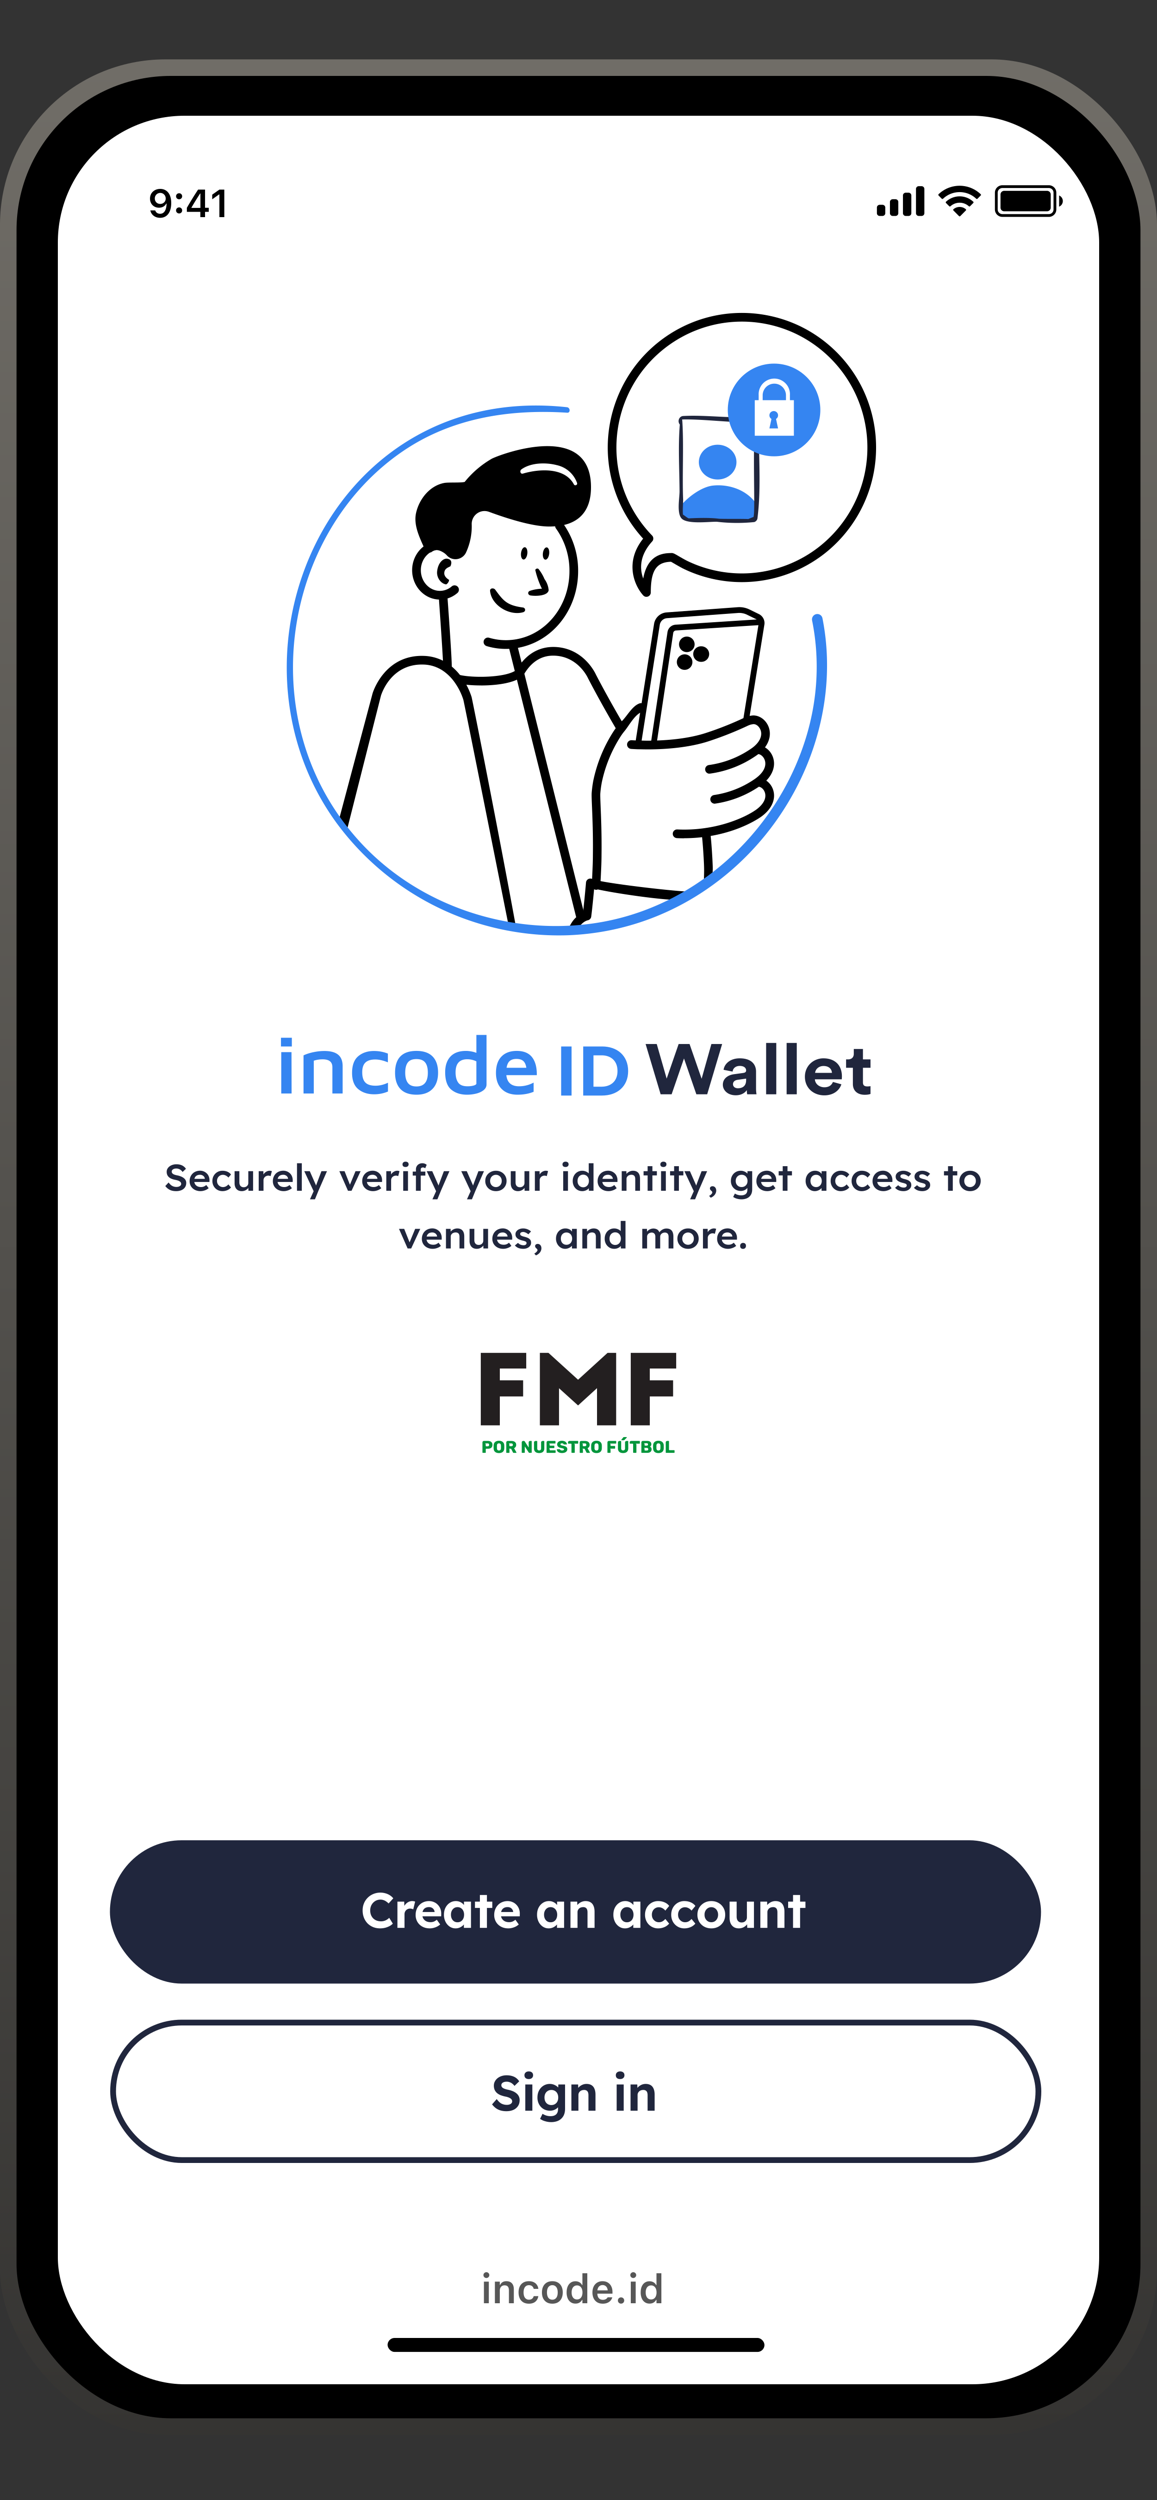
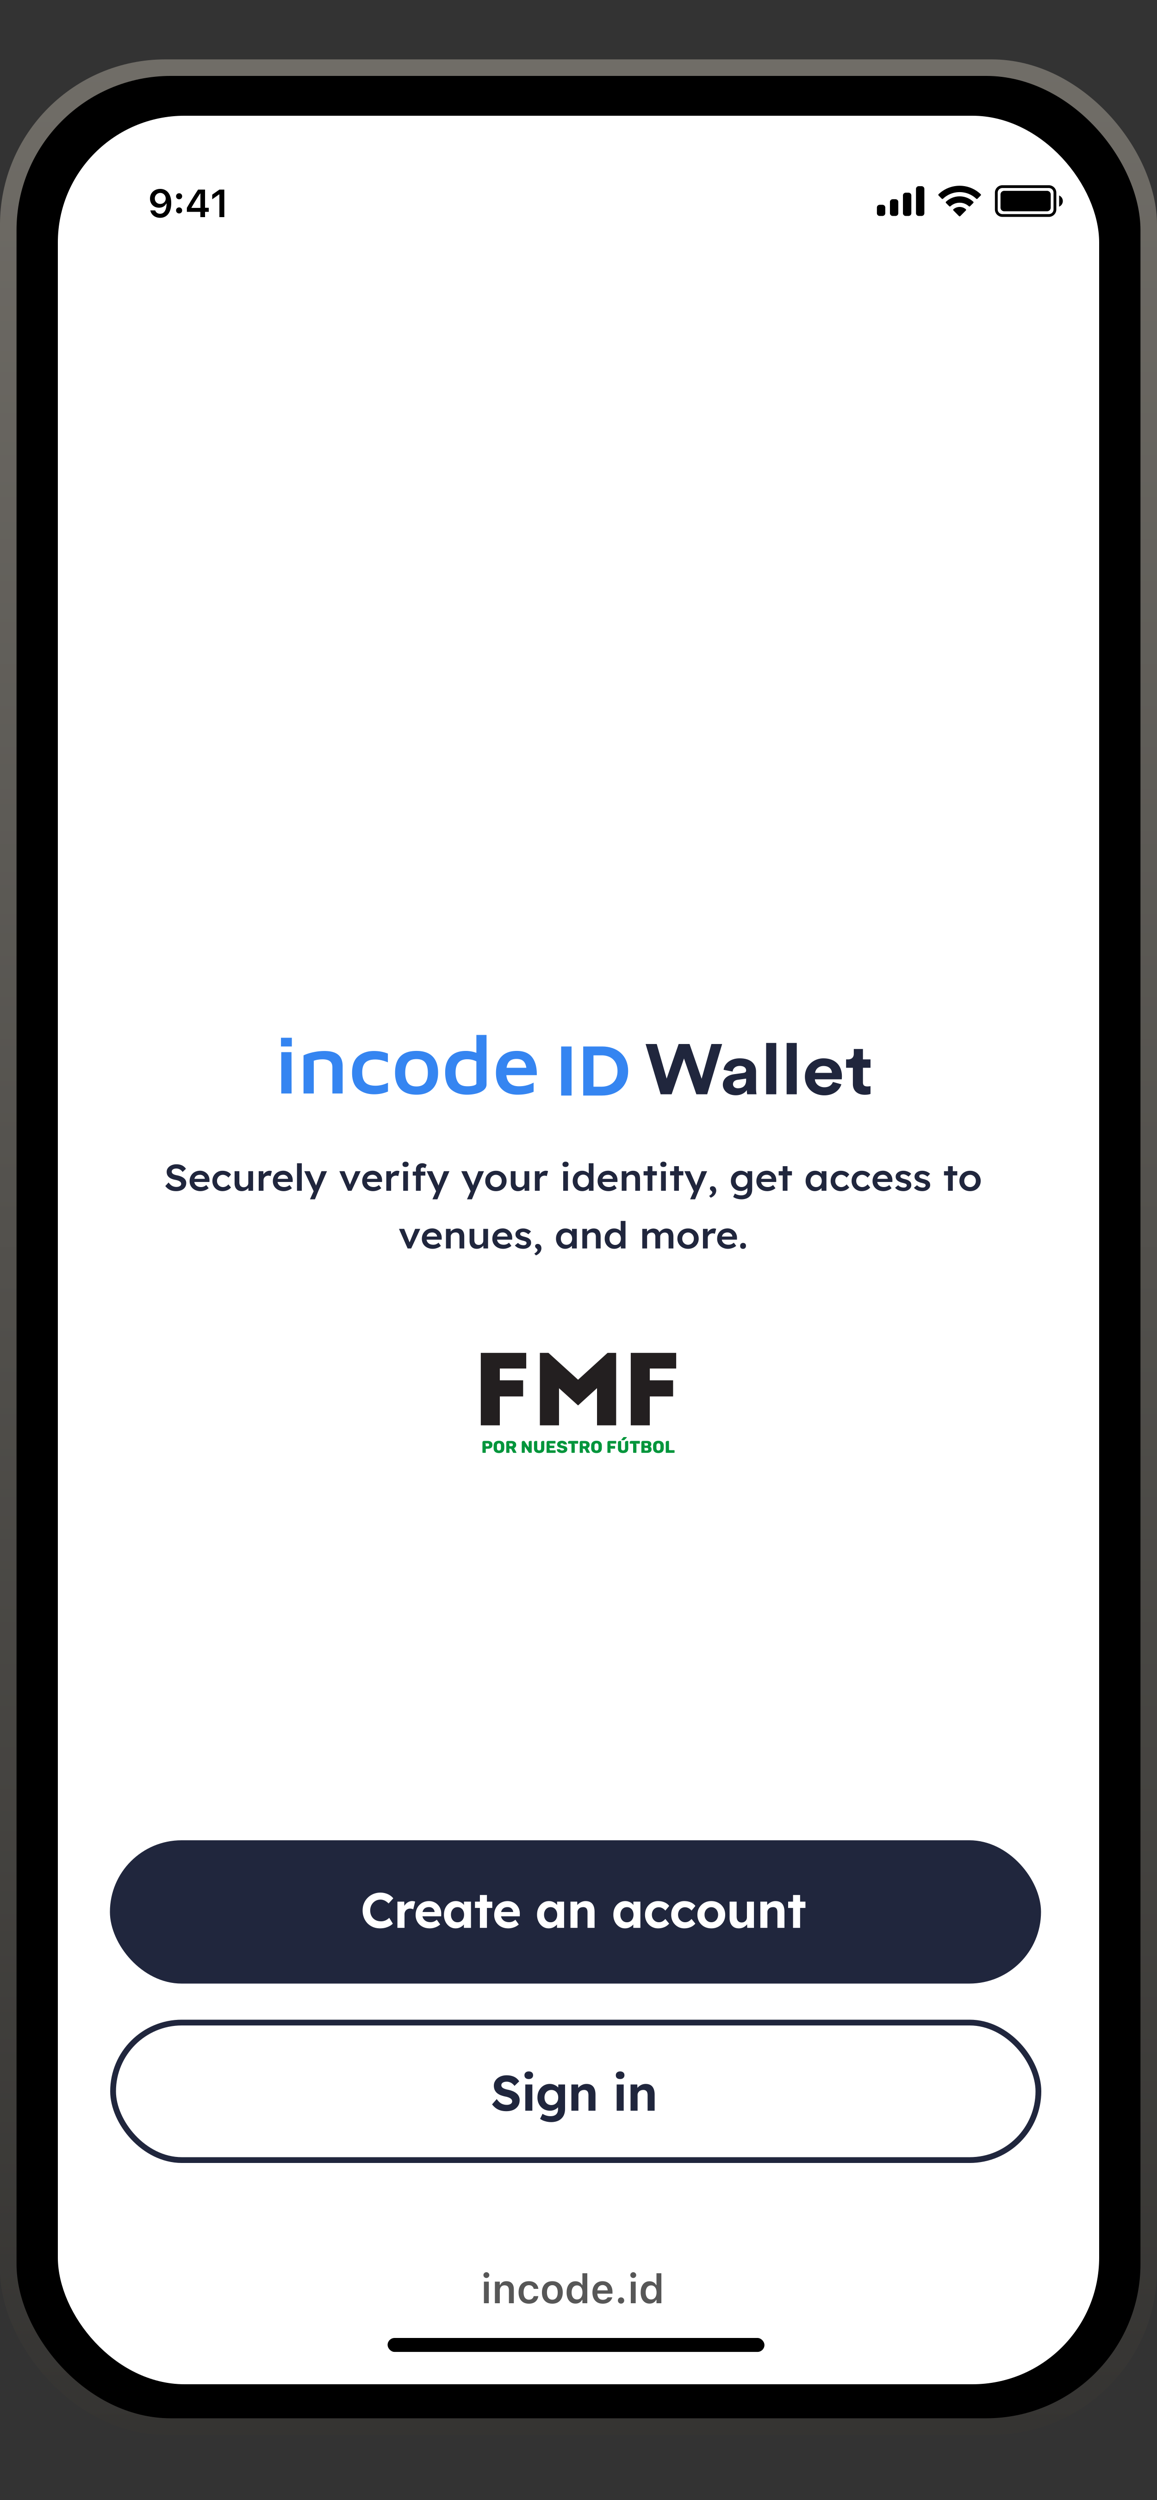
<svg xmlns="http://www.w3.org/2000/svg" width="200" height="432" fill="none">
  <rect width="100%" height="100%" fill="#333333" stroke="none" />
  <g clip-path="url(#a)">
    <rect width="200" height="410.476" y="10.262" fill="url(#b)" rx="28.571" />
    <rect width="194.286" height="404.762" x="2.857" y="13.119" fill="#000" rx="26.667" />
    <rect width="180" height="392" x="10" y="20" fill="#fff" rx="21.905" />
    <path fill="#000" d="M27.698 32.642c-1.033 0-1.768.706-1.768 1.672v.007c0 .904.64 1.57 1.553 1.57.654 0 1.07-.333 1.244-.71h.066c0 .037-.003.074-.003.11-.037.91-.357 1.65-1.112 1.65-.419 0-.713-.219-.838-.552l-.01-.033h-.838l.007.036c.152.73.805 1.247 1.679 1.247 1.197 0 1.92-.95 1.92-2.553v-.006c0-1.716-.884-2.438-1.9-2.438Zm-.004 2.596c-.54 0-.933-.396-.933-.947v-.006a.94.94 0 0 1 .943-.95c.528 0 .94.425.94.97v.006c0 .538-.412.927-.95.927ZM30.96 34.436c.304 0 .525-.23.525-.52a.51.51 0 0 0-.525-.522c-.3 0-.524.228-.524.521 0 .29.224.521.524.521Zm0 2.448a.51.51 0 0 0 .525-.521.51.51 0 0 0-.525-.521c-.3 0-.524.227-.524.52 0 .294.224.522.524.522ZM34.632 37.52h.814v-.913h.64v-.703h-.64v-3.143h-1.204a63.405 63.405 0 0 0-1.94 3.15v.696h2.33v.914Zm-1.538-1.596v-.05a49.233 49.233 0 0 1 1.501-2.434h.05v2.484h-1.55ZM37.924 37.52h.85v-4.76h-.847l-1.243.875v.801l1.184-.837h.056v3.922Z" />
    <path fill="#000" fill-rule="evenodd" d="M159.303 32.17h-.482a.483.483 0 0 0-.483.483v4.182c0 .267.216.483.483.483h.482a.483.483 0 0 0 .483-.483v-4.182a.483.483 0 0 0-.483-.482Zm-2.734 1.126h.482c.267 0 .483.216.483.483v3.056a.483.483 0 0 1-.483.483h-.482a.483.483 0 0 1-.483-.483v-3.056c0-.267.216-.483.483-.483Zm-1.769 1.127h-.483a.482.482 0 0 0-.482.482v1.93c0 .267.216.483.482.483h.483a.482.482 0 0 0 .482-.483v-1.93a.482.482 0 0 0-.482-.482Zm-2.252.965h-.483a.482.482 0 0 0-.482.482v.965c0 .267.216.483.482.483h.483a.482.482 0 0 0 .482-.483v-.965a.482.482 0 0 0-.482-.482ZM165.883 33.197c1.07 0 2.098.411 2.873 1.148a.148.148 0 0 0 .209-.002l.558-.563a.157.157 0 0 0-.001-.22 5.259 5.259 0 0 0-7.277 0 .156.156 0 0 0-.047.11c0 .041.016.081.045.11l.558.563a.148.148 0 0 0 .209.002 4.172 4.172 0 0 1 2.873-1.148Zm0 1.832c.588 0 1.154.218 1.59.613a.15.15 0 0 0 .209-.003l.557-.563a.154.154 0 0 0 .045-.111.153.153 0 0 0-.047-.11 3.455 3.455 0 0 0-4.706 0 .155.155 0 0 0-.002.221l.557.563a.15.15 0 0 0 .209.003 2.367 2.367 0 0 1 1.588-.613ZM167 36.261a.155.155 0 0 1-.046.111l-.964.973a.149.149 0 0 1-.213 0l-.964-.973a.15.15 0 0 1 .004-.22 1.652 1.652 0 0 1 2.133 0 .152.152 0 0 1 .05.11ZM171.981 33.297c0-.711.576-1.287 1.287-1.287h8.042c.711 0 1.287.576 1.287 1.287v2.895c0 .71-.576 1.286-1.287 1.286h-8.042a1.287 1.287 0 0 1-1.287-1.286v-2.895Zm1.287-.805h8.042c.444 0 .804.36.804.805v2.895c0 .444-.36.804-.804.804h-8.042a.804.804 0 0 1-.805-.804v-2.895c0-.445.36-.805.805-.805Z" clip-rule="evenodd" />
    <path fill="#000" d="M183.72 34.744c0 .422-.252.802-.641.965v-1.93c.389.164.641.544.641.965ZM172.946 33.618c0-.355.288-.644.643-.644h7.399c.356 0 .644.289.644.644v2.252a.644.644 0 0 1-.644.643h-7.399a.643.643 0 0 1-.643-.643v-2.252Z" />
    <path fill="#3585F1" fill-rule="evenodd" d="M71.987 181.597c1.235 0 2.17.323 2.8.973.628.646.94 1.577.94 2.79 0 1.212-.322 2.15-.97 2.811-.649.662-1.57.993-2.755.993-1.226 0-2.154-.326-2.779-.98l-.076-.083c-.572-.647-.856-1.562-.856-2.741 0-2.496 1.241-3.763 3.696-3.763Zm17.337 0c1.2 0 2.086.364 2.65 1.092.534.689.807 1.636.82 2.841v.257h-5.266c.062.619.267 1.088.615 1.412.364.34.886.51 1.571.51.452 0 .883-.052 1.292-.157a5.01 5.01 0 0 0 1.087-.403l.147-.077v1.585l-.059.025c-.792.321-1.699.482-2.722.482-1.156 0-2.068-.328-2.732-.985-.663-.655-.993-1.583-.993-2.778 0-1.221.311-2.161.939-2.817.628-.658 1.515-.987 2.651-.987Zm-5.22-2.763v8.549c0 .4-.179.74-.53 1.013-.342.265-.77.459-1.283.584a6.625 6.625 0 0 1-1.568.184c-1.092 0-1.995-.289-2.703-.867-.714-.583-1.067-1.592-1.067-3.022 0-1.145.301-2.045.908-2.697.61-.655 1.511-.981 2.697-.981.278 0 .596.033.956.099.304.057.582.136.833.239v-3.101h1.757Zm-19.46 2.777c.822 0 1.604.142 2.346.425l.061.024v1.513l-.137-.054c-.748-.294-1.43-.44-2.045-.44-.764 0-1.328.176-1.697.524-.369.348-.556.909-.556 1.687 0 .816.183 1.407.543 1.773.358.364.941.548 1.755.548.665 0 1.335-.15 2.01-.451l.142-.063v1.518l-.059.024a6.051 6.051 0 0 1-2.347.455c-1.031 0-1.9-.264-2.606-.792l-.104-.082-.08-.066c-.675-.59-1.01-1.51-1.01-2.752 0-1.328.355-2.294 1.074-2.895.713-.597 1.618-.896 2.71-.896Zm-14.256.195.016 7.149h-1.787v-7.149h1.771Zm5.67-.195c1.072 0 1.868.21 2.389.637.523.429.782 1.091.782 1.981v4.726h-1.771v-4.53c0-.923-.548-1.373-1.684-1.373-.475 0-.932.062-1.37.187l-.165.05v5.666h-1.772v-6.583l.054-.026c.457-.217 1.012-.394 1.665-.531l.216-.043a9.031 9.031 0 0 1 1.656-.161Zm15.929 1.398c-.7 0-1.19.196-1.485.583-.301.396-.454.985-.454 1.768 0 .782.157 1.375.469 1.781.304.397.79.597 1.47.597 1.318 0 1.969-.778 1.969-2.378 0-.8-.16-1.393-.475-1.78-.309-.379-.804-.571-1.494-.571Zm8.796.029c-1.36 0-2.03.741-2.03 2.266 0 .764.156 1.358.464 1.783.299.414.826.622 1.596.622.45 0 .826-.049 1.129-.147.256-.084.383-.182.402-.289l.003-.029v-3.84l-.112-.055a3.638 3.638 0 0 0-1.452-.311Zm8.496-.056c-.506 0-.896.122-1.176.366-.246.214-.42.566-.517 1.058l-.02.108h3.415l-.018-.11c-.082-.468-.244-.813-.48-1.038-.27-.255-.67-.384-1.204-.384Zm-38.83-3.66v1.51H48.57v-1.51h1.877Z" clip-rule="evenodd" />
    <path fill="#3585F1" d="M98.8 189.31H97v-8.48h1.8v8.48ZM102.589 187.779h1.414c1.492 0 2.74-.861 2.74-2.703 0-1.842-1.235-2.715-2.727-2.715h-1.427v5.418Zm1.479 1.531h-3.254v-8.48h3.267c2.598 0 4.501 1.566 4.501 4.246 0 2.679-1.916 4.234-4.514 4.234Z" />
    <path fill="#20263D" d="m121.282 186.41-2.084-6.006h-1.887l-2.071 5.981-1.715-5.981h-1.926l2.599 8.69h1.9l2.137-6.19 2.137 6.19h1.873l2.586-8.69h-1.86l-1.689 6.006ZM124.952 187.451c0 .944.845 1.814 2.23 1.814.963 0 1.583-.416 1.913-.894 0 .232.026.563.066.723h1.609a6.247 6.247 0 0 1-.079-.956v-2.966c0-1.214-.765-2.292-2.823-2.292-1.742 0-2.678 1.042-2.784 1.985l1.557.307c.053-.527.475-.981 1.24-.981.739 0 1.095.356 1.095.785 0 .208-.119.38-.488.429l-1.596.22c-1.082.147-1.94.748-1.94 1.826Zm2.599.601c-.567 0-.844-.343-.844-.699 0-.465.356-.698.805-.76l1.464-.208v.27c0 1.066-.686 1.397-1.425 1.397ZM134.188 189.094v-8.874h-1.755v8.874h1.755ZM137.731 189.094v-8.874h-1.755v8.874h1.755ZM140.904 185.392c.04-.551.541-1.188 1.451-1.188 1.003 0 1.425.588 1.451 1.188h-2.902Zm3.074 1.569c-.211.539-.66.919-1.478.919-.87 0-1.596-.576-1.636-1.372h4.644c0-.025.026-.27.026-.503 0-1.936-1.2-3.125-3.205-3.125-1.662 0-3.193 1.25-3.193 3.174 0 2.035 1.57 3.223 3.351 3.223 1.596 0 2.625-.87 2.955-1.911l-1.464-.405ZM149.17 181.262h-1.583v.846c0 .539-.317.956-1.003.956h-.329v1.446h1.174v2.807c0 1.164.791 1.862 2.058 1.862.514 0 .831-.085.989-.147v-1.348c-.092.025-.33.049-.541.049-.501 0-.765-.171-.765-.698v-2.525h1.306v-1.446h-1.306v-1.802ZM30.432 205.829c-.273 0-.524-.032-.752-.096a2.058 2.058 0 0 1-.618-.302 2.346 2.346 0 0 1-.49-.482l.57-.617c.22.291.435.492.645.604.21.111.448.167.713.167.152 0 .29-.022.416-.064a.773.773 0 0 0 .296-.187.423.423 0 0 0 .06-.475.428.428 0 0 0-.127-.168 1.029 1.029 0 0 0-.215-.141 1.585 1.585 0 0 0-.29-.109 4.93 4.93 0 0 0-.355-.084 3.247 3.247 0 0 1-.645-.186 1.688 1.688 0 0 1-.464-.296 1.136 1.136 0 0 1-.275-.398 1.398 1.398 0 0 1-.088-.508c0-.189.043-.362.128-.521.09-.159.21-.296.363-.411.152-.116.329-.206.53-.27.202-.065.42-.097.652-.097.264 0 .5.03.706.09.21.06.394.15.55.27.162.116.294.257.397.424l-.578.547a1.38 1.38 0 0 0-.302-.328 1.155 1.155 0 0 0-.363-.199 1.195 1.195 0 0 0-.41-.071c-.161 0-.302.021-.423.064a.627.627 0 0 0-.276.187.415.415 0 0 0-.1.283c0 .085.02.162.06.231.04.064.096.122.168.174.076.051.172.096.289.135.116.038.249.072.396.102.247.047.468.112.665.193.198.077.366.172.505.283.138.107.244.231.315.373a.982.982 0 0 1 .108.463c0 .295-.074.55-.222.765-.143.21-.347.372-.611.488a2.363 2.363 0 0 1-.928.167ZM34.665 205.829a2.1 2.1 0 0 1-.988-.225 1.72 1.72 0 0 1-.665-.61 1.708 1.708 0 0 1-.235-.894c0-.266.045-.508.134-.726.09-.219.213-.407.37-.566.161-.163.352-.287.571-.373.224-.09.468-.135.732-.135a1.643 1.643 0 0 1 1.176.482c.148.146.26.322.336.527.08.202.119.423.114.663l-.006.276h-2.87l-.154-.54h2.331l-.107.109v-.141a.662.662 0 0 0-.134-.347.754.754 0 0 0-.296-.238.838.838 0 0 0-.39-.09c-.22 0-.405.041-.557.122a.791.791 0 0 0-.336.354c-.076.15-.114.338-.114.565 0 .219.047.41.14.572.1.163.236.29.41.38.18.085.388.128.625.128.166 0 .318-.026.457-.077a1.62 1.62 0 0 0 .45-.276l.41.546c-.12.107-.26.199-.416.276a2.575 2.575 0 0 1-.484.174 2.05 2.05 0 0 1-.504.064ZM38.46 205.829c-.33 0-.629-.077-.893-.231a1.687 1.687 0 0 1-.625-.63 1.779 1.779 0 0 1-.228-.9c0-.334.076-.634.228-.9.152-.266.36-.476.625-.63.264-.154.562-.231.894-.231.318 0 .607.058.866.173.26.116.462.277.605.482l-.457.527a1.127 1.127 0 0 0-.255-.244 1.373 1.373 0 0 0-.33-.173 1.004 1.004 0 0 0-.349-.065 1.004 1.004 0 0 0-.893.521 1.08 1.08 0 0 0-.135.54c0 .201.045.381.135.54.094.158.22.285.376.379a1 1 0 0 0 .524.142 1.108 1.108 0 0 0 .652-.213 1.37 1.37 0 0 0 .275-.257l.457.534a1.672 1.672 0 0 1-.631.463 2.083 2.083 0 0 1-.84.173ZM41.794 205.829c-.256 0-.477-.053-.665-.16a1.09 1.09 0 0 1-.43-.47 1.679 1.679 0 0 1-.148-.732v-2.09h.826v1.922c0 .18.03.335.087.463a.655.655 0 0 0 .256.289.753.753 0 0 0 .403.103.924.924 0 0 0 .316-.051.847.847 0 0 0 .255-.154.756.756 0 0 0 .168-.238.763.763 0 0 0 .06-.302v-2.032h.827v3.388h-.806l-.014-.707.148-.077a1.093 1.093 0 0 1-.276.437 1.485 1.485 0 0 1-.45.302c-.174.073-.36.109-.557.109ZM44.718 205.765v-3.388h.813l.013 1.08-.114-.244c.049-.171.134-.326.255-.463.12-.137.26-.244.417-.321a1.097 1.097 0 0 1 .719-.103c.071.013.13.028.174.045l-.222.868a.927.927 0 0 0-.396-.09.829.829 0 0 0-.322.064.798.798 0 0 0-.444.424.816.816 0 0 0-.06.322v1.806h-.834ZM49.054 205.829a2.1 2.1 0 0 1-.988-.225 1.72 1.72 0 0 1-.665-.61 1.708 1.708 0 0 1-.235-.894c0-.266.045-.508.135-.726.089-.219.212-.407.369-.566.161-.163.352-.287.571-.373.224-.09.468-.135.732-.135a1.643 1.643 0 0 1 1.176.482c.148.146.26.322.336.527.08.202.119.423.114.663l-.006.276h-2.87l-.154-.54h2.332l-.108.109v-.141a.662.662 0 0 0-.134-.347.754.754 0 0 0-.296-.238.838.838 0 0 0-.39-.09c-.219 0-.405.041-.557.122a.791.791 0 0 0-.336.354c-.076.15-.114.338-.114.565 0 .219.047.41.14.572.1.163.236.29.41.38.18.085.388.128.625.128.166 0 .318-.026.457-.077a1.62 1.62 0 0 0 .45-.276l.41.546c-.12.107-.26.199-.416.276a2.572 2.572 0 0 1-.484.174 2.05 2.05 0 0 1-.504.064ZM51.338 205.765v-4.757h.833v4.757h-.833ZM53.581 207.243l.753-1.664.007.527-1.747-3.729h.954l.974 2.212c.031.055.063.13.094.225.031.09.058.18.08.27l-.167.051.1-.257c.036-.094.07-.191.101-.289l.833-2.212h.961l-1.478 3.388-.605 1.478h-.86ZM60.15 205.765l-1.491-3.388h.9l1.008 2.533-.175.045 1.062-2.578h.88l-1.566 3.388h-.618ZM64.5 205.829a2.1 2.1 0 0 1-.988-.225 1.72 1.72 0 0 1-.665-.61 1.707 1.707 0 0 1-.235-.894c0-.266.044-.508.134-.726.09-.219.213-.407.37-.566.16-.163.351-.287.57-.373.224-.09.469-.135.733-.135a1.643 1.643 0 0 1 1.176.482c.148.146.26.322.336.527.08.202.118.423.114.663l-.007.276H63.17l-.154-.54h2.331l-.107.109v-.141a.662.662 0 0 0-.135-.347.754.754 0 0 0-.295-.238.838.838 0 0 0-.39-.09c-.22 0-.405.041-.558.122a.791.791 0 0 0-.336.354c-.076.15-.114.338-.114.565 0 .219.047.41.141.572.099.163.235.29.41.38.18.085.388.128.625.128.166 0 .318-.026.457-.077a1.62 1.62 0 0 0 .45-.276l.41.546c-.121.107-.26.199-.417.276a2.575 2.575 0 0 1-.483.174 2.05 2.05 0 0 1-.504.064ZM66.777 205.765v-3.388h.813l.013 1.08-.114-.244c.05-.171.134-.326.255-.463s.26-.244.417-.321a1.097 1.097 0 0 1 .719-.103c.072.013.13.028.175.045l-.222.868a.928.928 0 0 0-.396-.09.829.829 0 0 0-.323.064.798.798 0 0 0-.444.424.816.816 0 0 0-.06.322v1.806h-.833ZM69.699 205.765v-3.388h.826v3.388H69.7Zm.403-4.108c-.166 0-.296-.038-.39-.115a.438.438 0 0 1-.134-.341c0-.137.047-.248.141-.334a.546.546 0 0 1 .383-.129c.17 0 .3.041.39.122.094.078.14.191.14.341a.425.425 0 0 1-.14.328c-.094.086-.224.128-.39.128ZM71.896 205.765v-3.69c0-.205.047-.388.14-.546a.983.983 0 0 1 .39-.379c.166-.095.359-.142.578-.142.153 0 .294.026.424.077.13.048.24.114.329.2l-.256.597a.699.699 0 0 0-.188-.109.526.526 0 0 0-.41.007.276.276 0 0 0-.134.122.453.453 0 0 0-.04.199v3.664h-.833Zm-.551-2.623v-.694h2.183v.694h-2.183ZM74.748 207.243l.753-1.664.007.527-1.747-3.729h.954l.974 2.212c.031.055.063.13.094.225.031.09.058.18.08.27l-.167.051.1-.257c.036-.094.07-.191.101-.289l.833-2.212h.961l-1.478 3.388-.605 1.478h-.86ZM80.72 207.243l.752-1.664.007.527-1.747-3.729h.954l.974 2.212c.031.055.063.13.094.225.031.09.058.18.08.27l-.167.051c.03-.081.064-.167.1-.257.036-.094.07-.191.101-.289l.833-2.212h.961l-1.478 3.388-.605 1.478h-.86ZM85.731 205.829c-.354 0-.67-.075-.947-.225a1.708 1.708 0 0 1-.9-1.536c0-.339.08-.641.241-.906a1.7 1.7 0 0 1 .659-.624 1.92 1.92 0 0 1 .947-.231c.35 0 .663.077.94.231a1.708 1.708 0 0 1 .894 1.53c0 .339-.08.641-.241.906a1.695 1.695 0 0 1-.652.63c-.278.15-.591.225-.94.225Zm0-.7a.932.932 0 0 0 .51-.142.989.989 0 0 0 .357-.379c.09-.159.132-.339.128-.54a1.04 1.04 0 0 0-.128-.546.939.939 0 0 0-.356-.373.924.924 0 0 0-.51-.142.99.99 0 0 0-.525.142.93.93 0 0 0-.356.379 1.126 1.126 0 0 0-.128.54c0 .201.043.381.128.54a.989.989 0 0 0 .356.379 1 1 0 0 0 .524.142ZM89.534 205.829c-.255 0-.477-.053-.665-.16a1.09 1.09 0 0 1-.43-.47 1.677 1.677 0 0 1-.148-.732v-2.09h.827v1.922c0 .18.029.335.087.463a.656.656 0 0 0 .255.289.753.753 0 0 0 .404.103.924.924 0 0 0 .315-.051.847.847 0 0 0 .256-.154.758.758 0 0 0 .168-.238.763.763 0 0 0 .06-.302v-2.032h.826v3.388h-.806l-.013-.707.148-.077a1.093 1.093 0 0 1-.276.437 1.485 1.485 0 0 1-.45.302c-.175.073-.36.109-.558.109ZM92.458 205.765v-3.388h.813l.013 1.08-.114-.244a1.19 1.19 0 0 1 .256-.463c.12-.137.26-.244.416-.321a1.097 1.097 0 0 1 .72-.103c.07.013.129.028.174.045l-.222.868a.928.928 0 0 0-.396-.09.829.829 0 0 0-.323.064.798.798 0 0 0-.443.424.816.816 0 0 0-.06.322v1.806h-.834ZM97.355 205.765v-3.388h.826v3.388h-.826Zm.403-4.108c-.165 0-.295-.038-.39-.115a.438.438 0 0 1-.134-.341c0-.137.047-.248.141-.334a.546.546 0 0 1 .383-.129c.17 0 .3.041.39.122.094.078.141.191.141.341a.425.425 0 0 1-.141.328c-.094.086-.224.128-.39.128ZM100.654 205.829c-.314 0-.596-.075-.847-.225a1.722 1.722 0 0 1-.591-.623 1.893 1.893 0 0 1-.215-.913c0-.339.072-.641.215-.906a1.586 1.586 0 0 1 1.431-.855c.17 0 .334.025.491.077.161.051.304.122.43.212.125.086.224.182.295.289a.663.663 0 0 1 .128.334l-.222.026v-2.237h.827v4.757h-.8l-.02-.797.161.013a.532.532 0 0 1-.121.308 1.176 1.176 0 0 1-.282.27 1.55 1.55 0 0 1-.88.27Zm.161-.668a.924.924 0 0 0 .853-.527c.085-.163.128-.352.128-.566 0-.21-.043-.396-.128-.559a.895.895 0 0 0-.342-.386.932.932 0 0 0-.511-.141.932.932 0 0 0-.86.527c-.08.163-.12.349-.12.559 0 .214.04.403.12.566a1 1 0 0 0 .349.385.924.924 0 0 0 .511.142ZM105.193 205.829c-.372 0-.701-.075-.987-.225a1.722 1.722 0 0 1-.666-.61 1.714 1.714 0 0 1-.235-.894c0-.266.045-.508.135-.726.089-.219.212-.407.369-.566a1.63 1.63 0 0 1 .571-.373c.224-.09.468-.135.733-.135a1.637 1.637 0 0 1 1.175.482c.148.146.26.322.336.527.081.202.119.423.115.663l-.007.276h-2.869l-.155-.54h2.332l-.108.109v-.141a.66.66 0 0 0-.134-.347.754.754 0 0 0-.296-.238.835.835 0 0 0-.389-.09c-.22 0-.406.041-.558.122a.789.789 0 0 0-.336.354c-.076.15-.114.338-.114.565 0 .219.047.41.141.572.098.163.235.29.41.38.179.085.387.128.625.128.165 0 .318-.026.456-.077a1.63 1.63 0 0 0 .451-.276l.409.546c-.12.107-.259.199-.416.276a2.575 2.575 0 0 1-.484.174c-.17.043-.338.064-.504.064ZM107.47 205.765v-3.388h.807l.013.695-.154.077a.93.93 0 0 1 .262-.418c.13-.129.284-.231.463-.309.179-.077.363-.115.551-.115.269 0 .493.051.672.154.184.103.32.257.41.463.094.205.141.463.141.771v2.07h-.826v-2.012c0-.171-.025-.313-.074-.424a.48.48 0 0 0-.229-.251.734.734 0 0 0-.376-.077.941.941 0 0 0-.336.058.784.784 0 0 0-.437.379.662.662 0 0 0-.06.283v2.044h-.827ZM111.948 205.765v-4.249h.826v4.249h-.826Zm-.699-2.655v-.733h2.298v.733h-2.298ZM114.27 205.765v-3.388h.827v3.388h-.827Zm.403-4.108c-.165 0-.295-.038-.389-.115a.437.437 0 0 1-.135-.341c0-.137.047-.248.141-.334a.546.546 0 0 1 .383-.129c.171 0 .301.041.39.122.094.078.141.191.141.341a.425.425 0 0 1-.141.328c-.094.086-.224.128-.39.128ZM116.528 205.765v-4.249h.826v4.249h-.826Zm-.699-2.655v-.733h2.298v.733h-2.298ZM119.294 207.243l.752-1.664.007.527-1.747-3.729h.954l.974 2.212a2.767 2.767 0 0 1 .175.495l-.168.051.101-.257c.036-.094.069-.191.1-.289l.834-2.212h.96l-1.478 3.388-.604 1.478h-.86ZM122.853 206.961l-.276-.315c.166-.086.298-.187.397-.303.103-.111.154-.207.154-.289a.277.277 0 0 0-.033-.128.616.616 0 0 0-.141-.161.801.801 0 0 1-.189-.212.43.43 0 0 1-.047-.199c0-.112.043-.202.128-.27a.506.506 0 0 1 .329-.103c.121 0 .229.032.323.096a.632.632 0 0 1 .228.27.891.891 0 0 1 .081.392c0 .133-.025.262-.074.386a1.123 1.123 0 0 1-.202.353 1.404 1.404 0 0 1-.302.283 1.316 1.316 0 0 1-.376.2ZM128.163 207.243c-.264 0-.529-.038-.793-.115a1.922 1.922 0 0 1-.631-.302l.295-.585c.094.064.2.12.316.167a2.086 2.086 0 0 0 .766.148c.237 0 .434-.037.591-.11a.72.72 0 0 0 .363-.321 1.06 1.06 0 0 0 .121-.534v-.623l.121.045a.747.747 0 0 1-.222.379c-.121.12-.273.219-.457.296a1.509 1.509 0 0 1-.564.109c-.336 0-.634-.075-.894-.225a1.696 1.696 0 0 1-.611-.611 1.791 1.791 0 0 1-.222-.899c0-.339.074-.639.222-.9a1.62 1.62 0 0 1 .605-.624c.259-.154.551-.231.873-.231.134 0 .264.015.39.045a1.69 1.69 0 0 1 .631.315c.085.068.155.141.209.218a.583.583 0 0 1 .1.225l-.174.052.013-.785h.813v3.157c0 .274-.042.516-.128.726-.085.21-.208.388-.369.533-.161.15-.356.262-.585.335a2.431 2.431 0 0 1-.779.115Zm.034-2.121c.201 0 .378-.045.53-.135a.924.924 0 0 0 .363-.373c.085-.158.128-.34.128-.546 0-.21-.045-.394-.134-.553a.933.933 0 0 0-.357-.379 1.021 1.021 0 0 0-.53-.135.989.989 0 0 0-.894.521c-.085.158-.128.34-.128.546 0 .201.043.384.128.546.09.159.211.283.363.373.152.09.329.135.531.135ZM132.639 205.829c-.371 0-.701-.075-.987-.225a1.72 1.72 0 0 1-.665-.61 1.706 1.706 0 0 1-.236-.894c0-.266.045-.508.135-.726a1.64 1.64 0 0 1 .94-.939 1.95 1.95 0 0 1 .733-.135 1.646 1.646 0 0 1 1.176.482c.147.146.259.322.336.527.08.202.118.423.114.663l-.007.276h-2.869l-.154-.54h2.331l-.107.109v-.141a.669.669 0 0 0-.135-.347.758.758 0 0 0-.295-.238.842.842 0 0 0-.39-.09c-.22 0-.406.041-.558.122a.789.789 0 0 0-.336.354c-.076.15-.114.338-.114.565 0 .219.047.41.141.572.099.163.235.29.41.38.179.085.387.128.625.128.166 0 .318-.026.457-.077.139-.051.289-.144.45-.276l.41.546c-.121.107-.26.199-.417.276a2.55 2.55 0 0 1-.484.174c-.17.043-.338.064-.504.064ZM135.3 205.765v-4.249h.826v4.249h-.826Zm-.699-2.655v-.733h2.298v.733h-2.298ZM140.84 205.829c-.291 0-.555-.077-.793-.231a1.699 1.699 0 0 1-.571-.63 1.883 1.883 0 0 1-.215-.906c0-.339.072-.641.215-.907a1.569 1.569 0 0 1 1.418-.848c.179 0 .343.025.49.077a1.218 1.218 0 0 1 .82.887l-.181-.045v-.849h.833v3.388h-.84v-.81l.195-.032c-.032.116-.09.229-.175.341-.08.107-.184.203-.309.289a1.697 1.697 0 0 1-.41.199 1.429 1.429 0 0 1-.477.077Zm.229-.7a.916.916 0 0 0 .853-.508 1.19 1.19 0 0 0 .128-.559c0-.206-.043-.388-.128-.547a.916.916 0 0 0-.853-.508.963.963 0 0 0-.511.135.934.934 0 0 0-.336.373 1.187 1.187 0 0 0-.121.547c0 .21.04.396.121.559a.934.934 0 0 0 .336.373c.148.09.318.135.511.135ZM145.332 205.829a1.74 1.74 0 0 1-.893-.231 1.687 1.687 0 0 1-.625-.63 1.781 1.781 0 0 1-.228-.9c0-.334.076-.634.228-.9.152-.266.361-.476.625-.63a1.74 1.74 0 0 1 .893-.231c.318 0 .607.058.867.173.26.116.462.277.605.482l-.457.527a1.123 1.123 0 0 0-.255-.244 1.37 1.37 0 0 0-.33-.173.997.997 0 0 0-.349-.065 1.005 1.005 0 0 0-.894.521 1.087 1.087 0 0 0-.134.54c0 .201.045.381.134.54.095.158.22.285.377.379a.997.997 0 0 0 .524.142c.116 0 .228-.018.336-.052a1.354 1.354 0 0 0 .591-.418l.457.534a1.669 1.669 0 0 1-.632.463 2.081 2.081 0 0 1-.84.173ZM148.954 205.829a1.74 1.74 0 0 1-.893-.231 1.68 1.68 0 0 1-.625-.63 1.782 1.782 0 0 1-.229-.9c0-.334.077-.634.229-.9a1.68 1.68 0 0 1 .625-.63 1.74 1.74 0 0 1 .893-.231c.318 0 .607.058.867.173.26.116.461.277.605.482l-.457.527a1.123 1.123 0 0 0-.255-.244 1.37 1.37 0 0 0-.33-.173 1.001 1.001 0 0 0-.349-.065 1.005 1.005 0 0 0-.894.521 1.087 1.087 0 0 0-.134.54c0 .201.045.381.134.54.094.158.22.285.377.379a.997.997 0 0 0 .524.142c.116 0 .228-.018.336-.052a1.354 1.354 0 0 0 .591-.418l.457.534a1.677 1.677 0 0 1-.632.463 2.081 2.081 0 0 1-.84.173ZM152.717 205.829c-.371 0-.701-.075-.987-.225a1.722 1.722 0 0 1-.666-.61 1.714 1.714 0 0 1-.235-.894c0-.266.045-.508.135-.726.089-.219.212-.407.369-.566a1.63 1.63 0 0 1 .571-.373c.224-.09.468-.135.733-.135a1.637 1.637 0 0 1 1.175.482c.148.146.26.322.336.527.081.202.119.423.115.663l-.007.276h-2.869l-.155-.54h2.332l-.108.109v-.141a.66.66 0 0 0-.134-.347.754.754 0 0 0-.296-.238.835.835 0 0 0-.389-.09c-.22 0-.406.041-.558.122a.789.789 0 0 0-.336.354c-.076.15-.114.338-.114.565 0 .219.047.41.141.572.098.163.235.29.41.38.179.085.387.128.625.128.165 0 .318-.026.457-.077.138-.051.288-.144.45-.276l.41.546c-.121.107-.26.199-.417.276a2.575 2.575 0 0 1-.484.174c-.17.043-.338.064-.504.064ZM156.177 205.829c-.313 0-.596-.049-.847-.148a1.533 1.533 0 0 1-.604-.437l.537-.443c.135.145.285.25.45.315.166.064.341.096.525.096a.68.68 0 0 0 .201-.026.438.438 0 0 0 .161-.077.35.35 0 0 0 .101-.115.309.309 0 0 0 .04-.155.289.289 0 0 0-.12-.244 1.007 1.007 0 0 0-.215-.096 2.995 2.995 0 0 0-.37-.103 3.237 3.237 0 0 1-.605-.206 1.278 1.278 0 0 1-.376-.27.869.869 0 0 1-.175-.276 1.036 1.036 0 0 1-.053-.335.81.81 0 0 1 .1-.404c.072-.125.168-.232.289-.322a1.34 1.34 0 0 1 .424-.206c.161-.047.329-.07.503-.07a2.054 2.054 0 0 1 .988.25c.148.078.273.172.376.283l-.456.482a1.719 1.719 0 0 0-.283-.205 1.451 1.451 0 0 0-.302-.142.839.839 0 0 0-.517-.032.444.444 0 0 0-.168.064.343.343 0 0 0-.108.116.333.333 0 0 0-.033.154.402.402 0 0 0 .04.148.37.37 0 0 0 .107.109c.05.03.124.065.222.103.099.039.226.075.383.11.22.055.403.117.551.186.148.069.264.148.349.238a.642.642 0 0 1 .182.27c.036.103.054.216.054.34a.865.865 0 0 1-.182.54 1.155 1.155 0 0 1-.484.373c-.201.09-.43.135-.685.135ZM159.438 205.829c-.313 0-.596-.049-.847-.148a1.533 1.533 0 0 1-.604-.437l.537-.443c.135.145.285.25.45.315.166.064.341.096.525.096a.68.68 0 0 0 .201-.026.438.438 0 0 0 .161-.077.35.35 0 0 0 .101-.115.309.309 0 0 0 .04-.155.289.289 0 0 0-.12-.244 1.007 1.007 0 0 0-.215-.096 2.995 2.995 0 0 0-.37-.103 3.237 3.237 0 0 1-.605-.206 1.278 1.278 0 0 1-.376-.27.869.869 0 0 1-.175-.276 1.01 1.01 0 0 1-.053-.335.81.81 0 0 1 .1-.404c.072-.125.168-.232.289-.322a1.34 1.34 0 0 1 .424-.206c.161-.047.329-.07.503-.07a2.054 2.054 0 0 1 .988.25c.148.078.273.172.376.283l-.456.482a1.719 1.719 0 0 0-.283-.205 1.451 1.451 0 0 0-.302-.142.839.839 0 0 0-.517-.032.444.444 0 0 0-.168.064.343.343 0 0 0-.108.116.333.333 0 0 0-.033.154.402.402 0 0 0 .04.148.37.37 0 0 0 .107.109c.05.03.124.065.222.103.099.039.226.075.383.11.22.055.403.117.551.186.148.069.264.148.349.238a.642.642 0 0 1 .182.27c.036.103.054.216.054.34a.865.865 0 0 1-.182.54 1.155 1.155 0 0 1-.484.373c-.201.09-.43.135-.685.135ZM163.875 205.765v-4.249h.826v4.249h-.826Zm-.699-2.655v-.733h2.298v.733h-2.298ZM167.689 205.829c-.353 0-.669-.075-.947-.225a1.74 1.74 0 0 1-.658-.63 1.701 1.701 0 0 1-.242-.906 1.701 1.701 0 0 1 .9-1.53c.278-.154.594-.231.947-.231.35 0 .663.077.941.231a1.71 1.71 0 0 1 .894 1.53c0 .339-.081.641-.242.906a1.695 1.695 0 0 1-.652.63c-.278.15-.591.225-.941.225Zm0-.7a.932.932 0 0 0 .511-.142.99.99 0 0 0 .356-.379c.09-.159.132-.339.128-.54a1.041 1.041 0 0 0-.128-.546.94.94 0 0 0-.356-.373.924.924 0 0 0-.511-.142.993.993 0 0 0-.524.142.93.93 0 0 0-.356.379 1.127 1.127 0 0 0-.127.54c0 .201.042.381.127.54a.99.99 0 0 0 .356.379c.157.094.332.142.524.142ZM70.461 215.733l-1.491-3.387h.9l1.008 2.532-.175.045 1.062-2.577h.88l-1.566 3.387h-.618ZM74.81 215.797a2.1 2.1 0 0 1-.987-.225 1.72 1.72 0 0 1-.665-.61 1.704 1.704 0 0 1-.235-.894c0-.265.045-.508.134-.726.09-.219.213-.407.37-.566.16-.163.351-.287.57-.373.225-.09.469-.135.733-.135a1.643 1.643 0 0 1 1.176.483c.148.145.26.321.336.527.08.201.119.422.114.662l-.007.276H73.48l-.154-.54h2.331l-.107.109v-.141a.665.665 0 0 0-.135-.347.754.754 0 0 0-.295-.238.838.838 0 0 0-.39-.09c-.22 0-.405.041-.558.122a.8.8 0 0 0-.335.354c-.077.15-.115.338-.115.565 0 .219.047.41.141.573.099.162.236.289.41.379.18.086.388.128.625.128.166 0 .318-.025.457-.077.139-.051.289-.143.45-.276l.41.546c-.12.107-.26.199-.417.277-.152.072-.313.13-.483.173a2.05 2.05 0 0 1-.504.064ZM77.088 215.733v-3.387h.806l.014.694-.155.077a.937.937 0 0 1 .262-.418 1.494 1.494 0 0 1 1.015-.424c.269 0 .492.051.672.154.183.103.32.257.41.463.094.206.14.463.14.771v2.07h-.826v-2.012c0-.171-.024-.313-.074-.424a.479.479 0 0 0-.228-.251.746.746 0 0 0-.376-.077.942.942 0 0 0-.336.058.766.766 0 0 0-.437.379.658.658 0 0 0-.06.283v2.044h-.827ZM82.412 215.797c-.255 0-.477-.053-.665-.16a1.09 1.09 0 0 1-.43-.47 1.676 1.676 0 0 1-.148-.732v-2.089h.826v1.922c0 .18.03.334.088.462a.657.657 0 0 0 .255.29.762.762 0 0 0 .403.102.924.924 0 0 0 .316-.051.827.827 0 0 0 .255-.154.756.756 0 0 0 .168-.238.76.76 0 0 0 .06-.302v-2.031h.827v3.387h-.806l-.014-.707.148-.077a1.093 1.093 0 0 1-.275.437 1.485 1.485 0 0 1-.45.302c-.175.073-.361.109-.558.109ZM86.995 215.797c-.371 0-.7-.075-.987-.225a1.72 1.72 0 0 1-.666-.61 1.704 1.704 0 0 1-.235-.894c0-.265.045-.508.135-.726.09-.219.212-.407.37-.566.16-.163.35-.287.57-.373.224-.09.468-.135.733-.135a1.643 1.643 0 0 1 1.175.483c.148.145.26.321.336.527.081.201.119.422.115.662l-.007.276h-2.87l-.154-.54h2.332l-.108.109v-.141a.665.665 0 0 0-.134-.347.754.754 0 0 0-.296-.238.838.838 0 0 0-.39-.09c-.219 0-.405.041-.557.122a.8.8 0 0 0-.336.354c-.076.15-.114.338-.114.565 0 .219.047.41.14.573.1.162.236.289.41.379.18.086.388.128.626.128.165 0 .318-.025.457-.077.138-.051.288-.143.45-.276l.41.546c-.122.107-.26.199-.417.277-.152.072-.314.13-.484.173a2.05 2.05 0 0 1-.504.064ZM90.455 215.797c-.314 0-.596-.049-.847-.147a1.542 1.542 0 0 1-.604-.438l.537-.443c.135.146.285.251.45.315.166.064.34.096.525.096a.723.723 0 0 0 .201-.025.467.467 0 0 0 .161-.078.346.346 0 0 0 .141-.269.29.29 0 0 0-.12-.245.99.99 0 0 0-.216-.096 3.106 3.106 0 0 0-.37-.103 3.218 3.218 0 0 1-.604-.206 1.271 1.271 0 0 1-.376-.27.853.853 0 0 1-.175-.276 1.01 1.01 0 0 1-.053-.334c0-.15.033-.285.1-.405a1.05 1.05 0 0 1 .29-.322c.12-.09.261-.158.422-.205.162-.048.33-.071.504-.071a2.052 2.052 0 0 1 .988.251c.148.077.273.171.376.282l-.456.483a1.626 1.626 0 0 0-.283-.206 1.52 1.52 0 0 0-.302-.142.838.838 0 0 0-.517-.032.455.455 0 0 0-.168.065.34.34 0 0 0-.108.115.333.333 0 0 0-.033.155c.004.051.017.1.04.147.027.043.063.08.107.11.05.03.124.064.222.102.099.039.226.075.383.11.22.055.403.118.551.186.148.069.264.148.35.238a.647.647 0 0 1 .18.27c.037.103.054.216.054.341a.87.87 0 0 1-.18.54 1.163 1.163 0 0 1-.485.372c-.201.09-.43.135-.685.135ZM92.634 216.929l-.275-.315c.166-.086.298-.187.396-.302.103-.112.155-.208.155-.29a.276.276 0 0 0-.034-.128.613.613 0 0 0-.14-.161.8.8 0 0 1-.19-.212.423.423 0 0 1-.046-.199c0-.112.043-.202.128-.27a.506.506 0 0 1 .329-.103.56.56 0 0 1 .322.096.64.64 0 0 1 .229.27c.053.112.08.242.08.392 0 .133-.024.262-.073.386a1.12 1.12 0 0 1-.202.354 1.417 1.417 0 0 1-.303.282 1.294 1.294 0 0 1-.376.2ZM97.69 215.797c-.292 0-.556-.077-.793-.231a1.69 1.69 0 0 1-.572-.63 1.879 1.879 0 0 1-.215-.906c0-.339.072-.641.215-.907a1.57 1.57 0 0 1 1.418-.848c.18 0 .343.026.49.077a1.193 1.193 0 0 1 .666.514c.076.116.127.24.154.373l-.181-.045v-.848h.833v3.387h-.84v-.81l.195-.032a.992.992 0 0 1-.175.341c-.08.107-.183.203-.309.289a1.709 1.709 0 0 1-.41.199 1.427 1.427 0 0 1-.477.077Zm.228-.7a.963.963 0 0 0 .51-.135.907.907 0 0 0 .343-.373 1.19 1.19 0 0 0 .128-.559 1.14 1.14 0 0 0-.128-.547.91.91 0 0 0-.343-.372.963.963 0 0 0-.51-.135.962.962 0 0 0-.51.135.926.926 0 0 0-.337.372c-.08.159-.12.341-.12.547 0 .21.04.396.12.559.08.159.193.283.336.373.148.09.318.135.51.135ZM100.663 215.733v-3.387h.806l.014.694-.155.077a.938.938 0 0 1 .262-.418 1.498 1.498 0 0 1 1.015-.424c.269 0 .493.051.672.154a.95.95 0 0 1 .41.463c.094.206.141.463.141.771v2.07h-.827v-2.012a1.04 1.04 0 0 0-.074-.424.477.477 0 0 0-.228-.251.747.747 0 0 0-.376-.077.941.941 0 0 0-.336.058.76.76 0 0 0-.262.154.813.813 0 0 0-.175.225.662.662 0 0 0-.061.283v2.044H100.663ZM106.182 215.797c-.314 0-.596-.075-.847-.225a1.725 1.725 0 0 1-.591-.623 1.897 1.897 0 0 1-.215-.913c0-.338.072-.64.215-.906a1.586 1.586 0 0 1 1.431-.855c.17 0 .334.026.491.077.161.051.304.122.43.212a1.1 1.1 0 0 1 .295.289.667.667 0 0 1 .128.335l-.222.025v-2.237h.827v4.757h-.8l-.02-.797.161.013a.532.532 0 0 1-.121.308 1.176 1.176 0 0 1-.282.27 1.565 1.565 0 0 1-.41.2c-.152.047-.309.07-.47.07Zm.161-.668a.932.932 0 0 0 .511-.141.949.949 0 0 0 .342-.386c.085-.163.128-.352.128-.566 0-.21-.043-.396-.128-.559a.895.895 0 0 0-.342-.386.932.932 0 0 0-.511-.141.932.932 0 0 0-.86.527 1.239 1.239 0 0 0-.121.559c0 .214.04.403.121.566a.932.932 0 0 0 .86.527ZM111.023 215.733v-3.387h.813l.014.681-.135.051a.998.998 0 0 1 .182-.308c.08-.099.177-.182.289-.251.111-.073.23-.128.356-.167a1.35 1.35 0 0 1 .893.026.82.82 0 0 1 .376.27c.104.124.18.283.229.475l-.128-.025.054-.103a.905.905 0 0 1 .208-.277c.09-.085.191-.16.303-.225.112-.068.228-.12.349-.154a1.41 1.41 0 0 1 .37-.051c.268 0 .492.051.671.154a.95.95 0 0 1 .404.469c.089.21.134.47.134.778v2.044h-.833v-1.993a1.06 1.06 0 0 0-.074-.424.458.458 0 0 0-.215-.244.687.687 0 0 0-.356-.084c-.112 0-.22.02-.323.058a.705.705 0 0 0-.255.155.654.654 0 0 0-.228.507v2.025h-.834v-1.999a.975.975 0 0 0-.073-.405.535.535 0 0 0-.216-.251.623.623 0 0 0-.342-.09.873.873 0 0 0-.316.058.757.757 0 0 0-.255.148.685.685 0 0 0-.168.225.648.648 0 0 0-.061.283v2.031h-.833ZM118.942 215.797c-.354 0-.67-.075-.948-.225a1.752 1.752 0 0 1-.658-.629 1.716 1.716 0 0 1-.242-.907c0-.338.081-.64.242-.906.161-.266.381-.474.658-.624.278-.154.594-.231.948-.231.349 0 .663.077.94.231.278.15.495.358.652.624.161.266.242.568.242.906a1.716 1.716 0 0 1-.894 1.536c-.277.15-.591.225-.94.225Zm0-.7a.976.976 0 0 0 .866-.521 1.02 1.02 0 0 0 .128-.54 1.032 1.032 0 0 0-.128-.546.933.933 0 0 0-.356-.373.93.93 0 0 0-.51-.141.996.996 0 0 0-.524.141.933.933 0 0 0-.357.379 1.127 1.127 0 0 0-.127.54c0 .202.042.382.127.54a.986.986 0 0 0 .881.521ZM121.515 215.733v-3.387h.813l.014 1.08-.115-.245a1.21 1.21 0 0 1 .256-.463c.121-.137.259-.244.416-.321a1.108 1.108 0 0 1 .719-.103c.072.013.13.028.175.045l-.222.868a.936.936 0 0 0-.396-.09.831.831 0 0 0-.323.064.819.819 0 0 0-.443.424.804.804 0 0 0-.061.322v1.806h-.833ZM125.852 215.797a2.1 2.1 0 0 1-.988-.225 1.72 1.72 0 0 1-.665-.61 1.702 1.702 0 0 1-.235-.894c0-.265.045-.508.134-.726a1.73 1.73 0 0 1 .37-.566c.161-.163.351-.287.571-.373.224-.09.468-.135.732-.135a1.646 1.646 0 0 1 1.176.483c.148.145.26.321.336.527.08.201.119.422.114.662l-.007.276h-2.869l-.154-.54h2.331l-.107.109v-.141a.664.664 0 0 0-.135-.347.75.75 0 0 0-.295-.238.842.842 0 0 0-.39-.09 1.18 1.18 0 0 0-.558.122.81.81 0 0 0-.336.354c-.076.15-.114.338-.114.565 0 .219.047.41.141.573.099.162.236.289.41.379.179.086.388.128.625.128.166 0 .318-.025.457-.077a1.59 1.59 0 0 0 .45-.276l.41.546c-.121.107-.26.199-.417.277-.152.072-.313.13-.483.173a2.06 2.06 0 0 1-.504.064ZM128.445 215.804a.506.506 0 0 1-.376-.135c-.086-.09-.128-.217-.128-.379 0-.15.045-.272.134-.367a.49.49 0 0 1 .37-.148c.161 0 .284.045.369.135.09.086.135.212.135.38 0 .15-.047.274-.141.372a.476.476 0 0 1-.363.142Z" />
    <path fill="#231F20" fill-rule="evenodd" d="M83.11 233.777h7.856v2.705h-4.564v2.037h4.028v2.788h-4.028v4.993H83.11v-12.523Zm21.912 0-5.097 4.641-5.114-4.641h-1.488V246.3h3.31v-6.412l3.291 2.973 3.277-2.99v6.429h3.309v-12.523h-1.488Zm11.866 0h-7.855V246.3h3.292v-4.993h4.028v-2.788h-4.028v-2.037h4.563v-2.705Z" clip-rule="evenodd" />
    <path fill="#00953B" fill-rule="evenodd" d="M107.405 248.813c0 .038.018.056.056.056v.001h.356a.18.18 0 0 0 .069-.011.232.232 0 0 0 .014-.008l.014-.007a.178.178 0 0 0 .033-.027l.381-.38a.058.058 0 0 0 .017-.041c0-.021-.004-.036-.017-.048-.008-.014-.025-.021-.048-.021h-.422a.133.133 0 0 0-.066.013.21.21 0 0 0-.063.052l-.307.377a.082.082 0 0 0-.017.044Zm-21.155 2.278c-.28 0-.5-.068-.663-.204-.161-.136-.248-.337-.257-.6a6.999 6.999 0 0 1-.003-.255c0-.115 0-.199.003-.257.008-.26.093-.461.258-.601.165-.141.386-.212.662-.212.277 0 .494.071.659.212.165.14.251.341.259.601.003.114.006.199.006.257 0 .058-.003.144-.006.255-.01.265-.096.464-.257.6-.161.136-.381.204-.661.204Zm0-.443a.33.33 0 0 0 .246-.093c.061-.062.094-.157.097-.285.004-.114.006-.196.006-.245 0-.049-.002-.129-.006-.239-.003-.129-.036-.224-.097-.285a.326.326 0 0 0-.246-.093.339.339 0 0 0-.249.093c-.061.062-.094.157-.097.285-.003.055-.003.134-.003.239 0 .105 0 .189.003.245.003.129.036.224.097.285a.331.331 0 0 0 .25.093Zm-1.128-.972a.694.694 0 0 1-.065.315.563.563 0 0 1-.175.207.71.71 0 0 1-.26.111 1.395 1.395 0 0 1-.316.034h-.249a.09.09 0 0 0-.063.024.081.081 0 0 0-.026.065v.547a.073.073 0 0 1-.073.073h-.424a.073.073 0 0 1-.074-.073v-1.73a.245.245 0 0 1 .087-.193.283.283 0 0 1 .172-.066h.651c.112 0 .22.012.318.038.1.024.187.063.26.117a.565.565 0 0 1 .175.212.718.718 0 0 1 .064.316l-.002.003Zm-.574-.003c0-.083-.022-.146-.066-.191-.045-.044-.108-.066-.191-.066h-.501a.186.186 0 0 1 .152.094c.012.02.018.044.018.069v.255c0 .028.01.05.027.067.02.016.04.025.064.025h.24c.08 0 .144-.022.189-.065.045-.043.068-.106.068-.187v-.001Zm4.244 1.382h.418l.001.003c.016 0 .03-.006.043-.018a.051.051 0 0 0 .02-.041c0-.01-.003-.02-.009-.033l-.373-.674c-.006-.007-.007-.018-.007-.033.001-.014.01-.026.025-.036a.602.602 0 0 0 .317-.55.66.66 0 0 0-.069-.315.562.562 0 0 0-.182-.208.77.77 0 0 0-.263-.116 1.344 1.344 0 0 0-.316-.036h-.627a.258.258 0 0 0-.18.072.236.236 0 0 0-.077.182v1.733c0 .018.007.034.021.049a.073.073 0 0 0 .052.021h.406a.07.07 0 0 0 .053-.02.065.065 0 0 0 .02-.05v-.489a.163.163 0 0 0-.043-.104.143.143 0 0 0-.117-.052h.388c.035 0 .061.016.08.047l.301.592a.12.12 0 0 0 .118.076Zm-.21-1.571c.048.043.072.104.072.185s-.024.141-.072.179a.289.289 0 0 1-.188.058h-.258a.084.084 0 0 1-.064-.027.087.087 0 0 1-.025-.062v-.239a.154.154 0 0 0-.044-.107.147.147 0 0 0-.118-.051h.509c.077 0 .14.022.188.064Zm1.607 1.494v-1.73c0-.069.024-.129.074-.181a.242.242 0 0 1 .182-.077h.098c.022 0 .047.005.077.013.03.009.06.035.092.079l.314.49c.058.089.102.159.135.212.032.052.063.101.092.144a2.856 2.856 0 0 1 .11.171c0 .004.003.006.012.006.01 0 .014-.005.014-.015v-.842c0-.077.027-.14.08-.187a.265.265 0 0 1 .18-.071h.19a.07.07 0 0 1 .052.021c.013.018.02.036.02.056v1.907a.087.087 0 0 1-.02.053.073.073 0 0 1-.053.024h-.334a.114.114 0 0 1-.102-.056c-.108-.168-.208-.319-.298-.455l-.022-.033-.106-.163v-.001l-.03-.044-.03-.048-.065-.098c-.03-.044-.054-.082-.073-.112l-.008-.011a.365.365 0 0 0-.028-.043c-.006-.006-.011-.008-.015-.008-.01 0-.014.004-.014.014v.985c0 .022-.009.04-.024.053a.082.082 0 0 1-.053.02h-.376a.07.07 0 0 1-.05-.024.07.07 0 0 1-.024-.05l.003.001Zm2.121-1.724v1.023l-.002-.001c0 .141.021.262.065.364a.656.656 0 0 0 .181.253.758.758 0 0 0 .283.147c.111.031.23.047.365.047.135 0 .256-.017.366-.05a.743.743 0 0 0 .28-.148.66.66 0 0 0 .178-.251.94.94 0 0 0 .064-.362v-1.204a.071.071 0 0 0-.021-.053.078.078 0 0 0-.055-.02h-.221a.257.257 0 0 0-.232.141.227.227 0 0 0-.026.109v1.021a.416.416 0 0 1-.078.266c-.053.065-.137.097-.256.097-.12 0-.205-.032-.257-.097a.416.416 0 0 1-.078-.266v-1.198a.071.071 0 0 0-.022-.053.078.078 0 0 0-.054-.02h-.221a.26.26 0 0 0-.088.017.271.271 0 0 0-.146.129.226.226 0 0 0-.025.109Zm2.17 1.728v-1.731c0-.074.025-.137.077-.185a.257.257 0 0 1 .18-.072h1.208c.021 0 .04.007.055.022a.073.073 0 0 1 .022.055v.292a.066.066 0 0 1-.02.051.078.078 0 0 1-.057.02h-1.092a.15.15 0 0 1 .117.051c.03.033.045.069.045.109v.124c0 .022.008.042.022.063.014.02.037.03.066.03h.645a.08.08 0 0 1 .056.021.077.077 0 0 1 .021.056v.265c0 .022-.007.04-.021.054a.073.073 0 0 1-.056.022h-.896c.045 0 .084.016.115.047a.147.147 0 0 1 .047.107v.139c0 .022.009.043.024.063a.08.08 0 0 0 .065.03h.865c.051 0 .076.025.076.077v.29c0 .024-.007.042-.021.055a.079.079 0 0 1-.055.019h-1.416a.073.073 0 0 1-.074-.073l.002-.001Zm3.494-.242a.527.527 0 0 0 .084-.305l.004-.002a.521.521 0 0 0-.066-.277.573.573 0 0 0-.174-.175.927.927 0 0 0-.244-.105 3.79 3.79 0 0 0-.277-.063 1.453 1.453 0 0 1-.33-.098c-.06-.033-.09-.078-.09-.133 0-.036.008-.065.024-.088a.178.178 0 0 1 .063-.055.239.239 0 0 1 .084-.027.913.913 0 0 1 .09-.006c.069 0 .13.013.183.041.05.03.08.066.092.107a.113.113 0 0 0 .097.053h.414c.016 0 .03-.007.044-.02a.065.065 0 0 0 .019-.045.477.477 0 0 0-.11-.263.612.612 0 0 0-.148-.147.852.852 0 0 0-.185-.097 1.301 1.301 0 0 0-.407-.07c-.165 0-.31.025-.436.077a.68.68 0 0 0-.282.214.533.533 0 0 0-.109.335c0 .105.02.193.06.265a.549.549 0 0 0 .16.179.84.84 0 0 0 .227.114c.085.029.173.052.263.07.062.012.115.023.162.034.047.011.086.021.12.033a.643.643 0 0 1 .124.057c.04.024.059.062.059.115 0 .04-.012.072-.036.097a.235.235 0 0 1-.084.056.374.374 0 0 1-.108.025 1 1 0 0 1-.102.006.576.576 0 0 1-.194-.033.253.253 0 0 1-.14-.129.346.346 0 0 0-.051-.041c-.008-.004-.017-.006-.025-.008-.01-.003-.02-.003-.032-.003h-.393a.064.064 0 0 0-.046.018.058.058 0 0 0-.02.045.493.493 0 0 0 .097.282.682.682 0 0 0 .218.183c.087.046.182.078.285.099a1.476 1.476 0 0 0 .612-.004.966.966 0 0 0 .29-.11.662.662 0 0 0 .214-.201Zm1.896-1.749a.074.074 0 0 1 .076.074v.33c0 .022-.008.04-.022.053a.075.075 0 0 1-.054.021h-.688c.044 0 .082.015.117.047a.14.14 0 0 1 .052.107v1.354a.06.06 0 0 1-.024.05.074.074 0 0 1-.053.021h-.412a.074.074 0 0 1-.053-.021.06.06 0 0 1-.024-.05v-1.419a.081.081 0 0 0-.026-.065.09.09 0 0 0-.063-.024h-.43a.078.078 0 0 1-.053-.021.066.066 0 0 1-.023-.053v-.15a.244.244 0 0 1 .08-.185.246.246 0 0 1 .083-.052.249.249 0 0 1 .093-.018h1.42l.004.001Zm1.621 2.064h.418l.001.003c.016 0 .03-.006.044-.018a.052.052 0 0 0 .019-.041c0-.01-.003-.02-.009-.033l-.373-.674c-.006-.007-.007-.018-.007-.033.001-.014.01-.026.025-.036a.602.602 0 0 0 .317-.55.658.658 0 0 0-.069-.315.563.563 0 0 0-.181-.208.772.772 0 0 0-.264-.116 1.346 1.346 0 0 0-.315-.036h-.627a.258.258 0 0 0-.181.072.235.235 0 0 0-.077.182v1.733c0 .018.007.034.022.049a.071.071 0 0 0 .051.021h.406c.022 0 .04-.006.053-.02a.065.065 0 0 0 .02-.05v-.489a.162.162 0 0 0-.043-.104.142.142 0 0 0-.117-.052h.388c.035 0 .061.016.079.047l.302.592a.12.12 0 0 0 .118.076Zm-.21-1.571c.048.043.072.104.072.185s-.024.141-.072.179a.29.29 0 0 1-.188.058h-.258a.082.082 0 0 1-.063-.027.087.087 0 0 1-.026-.062v-.239a.154.154 0 0 0-.044-.107.148.148 0 0 0-.118-.051h.509c.077 0 .14.022.188.064Zm1.832 1.607c-.28 0-.5-.068-.663-.204-.161-.136-.248-.337-.257-.6-.003-.055-.003-.139-.003-.255 0-.115 0-.199.003-.257.008-.26.094-.461.259-.601.165-.141.385-.212.662-.212.276 0 .493.071.658.212.165.14.252.341.259.601.003.114.006.199.006.257 0 .058-.003.144-.006.255-.01.265-.095.464-.257.6-.161.136-.381.204-.661.204Zm.001-.443a.329.329 0 0 0 .245-.093c.062-.062.094-.157.098-.285.003-.114.006-.196.006-.245 0-.049-.003-.129-.006-.239-.004-.129-.036-.224-.098-.285a.325.325 0 0 0-.245-.093.34.34 0 0 0-.25.093c-.061.062-.093.157-.097.285-.002.055-.002.134-.002.238v.002c0 .104 0 .188.002.244.004.129.036.224.097.285a.333.333 0 0 0 .25.093Zm1.886-1.4v1.73l.001-.002c0 .021.007.039.021.052a.07.07 0 0 0 .053.021h.393c.023 0 .041-.007.053-.021a.072.072 0 0 0 .021-.052v-.497a.14.14 0 0 0-.052-.112.163.163 0 0 0-.111-.044h.874c.024 0 .043-.006.057-.02.013-.012.02-.03.02-.054v-.31c0-.052-.025-.077-.077-.077h-.71v-.251a.15.15 0 0 0-.049-.112.164.164 0 0 0-.115-.047h1.065c.022 0 .04-.007.053-.02a.06.06 0 0 0 .024-.051v-.314a.074.074 0 0 0-.024-.053.075.075 0 0 0-.053-.024h-1.186a.272.272 0 0 0-.179.072.263.263 0 0 0-.079.186Zm1.82 1.029v-1.023c0-.041.008-.078.025-.109a.263.263 0 0 1 .146-.129.259.259 0 0 1 .088-.017h.221c.022 0 .04.007.054.02a.07.07 0 0 1 .022.053v1.198c0 .112.026.201.078.266.052.065.137.097.257.097.119 0 .203-.032.256-.097a.415.415 0 0 0 .078-.266v-1.021a.237.237 0 0 1 .089-.189.254.254 0 0 1 .169-.061h.221c.022 0 .04.007.054.02a.07.07 0 0 1 .022.053v1.204a.94.94 0 0 1-.064.362.658.658 0 0 1-.179.251.746.746 0 0 1-.279.148c-.11.033-.231.05-.366.05a1.34 1.34 0 0 1-.365-.047.755.755 0 0 1-.283-.147.667.667 0 0 1-.182-.253.932.932 0 0 1-.065-.364l.003.001Zm3.765-1.264a.078.078 0 0 0-.055-.022l-.004-.001h-1.42a.252.252 0 0 0-.093.018.248.248 0 0 0-.083.052.25.25 0 0 0-.08.185v.15c0 .022.008.04.024.053a.076.076 0 0 0 .053.021h.429c.024 0 .045.008.063.024.018.016.026.037.026.065v1.419a.06.06 0 0 0 .025.05.072.072 0 0 0 .052.021h.412c.022 0 .04-.008.053-.021a.06.06 0 0 0 .024-.05v-1.354a.14.14 0 0 0-.052-.107.166.166 0 0 0-.116-.047h.687a.074.074 0 0 0 .055-.021.067.067 0 0 0 .022-.053v-.33a.072.072 0 0 0-.022-.052Zm.282 1.965v-1.731a.25.25 0 0 1 .025-.115.278.278 0 0 1 .064-.079.23.23 0 0 1 .085-.047.267.267 0 0 1 .084-.015h.728c.101 0 .195.01.284.028.089.019.167.05.234.096s.12.106.16.182a.607.607 0 0 1 .059.282.436.436 0 0 1-.064.231.47.47 0 0 1-.176.166.41.41 0 0 1 .208.182.514.514 0 0 1 .076.268.64.64 0 0 1-.06.29.533.533 0 0 1-.165.193.674.674 0 0 1-.241.11 1.241 1.241 0 0 1-.291.033h-.935a.075.075 0 0 1-.052-.021.076.076 0 0 1-.022-.052l-.001-.001Zm.923-1.172a.238.238 0 0 0 .163-.054.2.2 0 0 0 .063-.158c0-.07-.022-.121-.064-.155a.246.246 0 0 0-.162-.052h-.533c.046 0 .084.017.116.049a.156.156 0 0 1 .047.108v.178c0 .018.008.036.024.057a.08.08 0 0 0 .065.03h.281v-.003Zm.027.846a.247.247 0 0 0 .173-.059c.045-.04.066-.096.066-.168a.216.216 0 0 0-.068-.17.246.246 0 0 0-.172-.064h-.56c.046 0 .084.017.116.05a.15.15 0 0 1 .046.108v.216c0 .019.008.04.022.059a.08.08 0 0 0 .066.03h.308l.003-.002Zm1.338.235c.162.136.382.204.662.204s.5-.068.662-.204c.161-.136.246-.335.256-.6.004-.111.006-.197.006-.255 0-.058-.002-.143-.006-.257-.007-.26-.094-.461-.259-.601-.165-.141-.381-.212-.658-.212s-.497.071-.662.212c-.165.14-.251.341-.259.601-.002.058-.002.142-.002.257 0 .116 0 .2.002.255.01.263.096.464.258.6Zm.908-.332a.329.329 0 0 1-.245.093.33.33 0 0 1-.249-.093c-.062-.061-.094-.156-.098-.285-.002-.056-.002-.14-.002-.244v-.002c0-.104 0-.183.002-.238.004-.128.036-.223.098-.285a.337.337 0 0 1 .249-.093c.102 0 .184.03.245.093.062.061.094.156.098.285.003.11.006.19.006.239 0 .049-.003.131-.006.245-.004.128-.036.223-.098.285Zm1.019.423v-1.733a.238.238 0 0 1 .081-.183.333.333 0 0 1 .083-.052.231.231 0 0 1 .093-.019h.231c.021 0 .038.007.05.021a.07.07 0 0 1 .021.053v1.434c0 .016.008.035.024.058.015.023.038.034.068.034h.794a.08.08 0 0 1 .054.019.071.071 0 0 1 .022.055v.314a.071.071 0 0 1-.022.055.08.08 0 0 1-.054.019h-1.371a.072.072 0 0 1-.051-.024.068.068 0 0 1-.024-.05l.001-.001Z" clip-rule="evenodd" />
    <rect width="160.952" height="24.762" x="19" y="318" fill="#20263D" rx="12.381" />
    <path fill="#fff" d="M65.71 333.222c-.44 0-.846-.074-1.218-.222a3 3 0 0 1-.96-.643 2.992 2.992 0 0 1-.625-.986 3.43 3.43 0 0 1-.223-1.251c0-.44.077-.846.231-1.218.154-.377.372-.702.652-.977.28-.28.608-.497.985-.651a3.211 3.211 0 0 1 2.066-.112c.28.075.534.186.763.335.234.148.434.325.6.531l-.806.892a2.64 2.64 0 0 0-.428-.352 1.584 1.584 0 0 0-.463-.231 1.521 1.521 0 0 0-.515-.086c-.245 0-.477.046-.694.137a1.799 1.799 0 0 0-.943.977 2.04 2.04 0 0 0-.137.763c0 .286.046.546.137.78.092.229.22.426.386.592.166.16.363.285.591.377.235.085.492.128.772.128a1.86 1.86 0 0 0 1.003-.291c.148-.092.28-.197.394-.317l.626 1.003a2.013 2.013 0 0 1-.557.42 3.401 3.401 0 0 1-.772.3 3.726 3.726 0 0 1-.865.102Zm2.989-.085v-4.535h1.174l.043 1.458-.206-.3c.069-.235.18-.446.334-.635.154-.194.335-.345.54-.454a1.422 1.422 0 0 1 .943-.137c.091.017.169.037.231.06l-.325 1.337a1.169 1.169 0 0 0-.249-.086 1.078 1.078 0 0 0-.3-.043.96.96 0 0 0-.891.592c-.046.12-.069.251-.069.394v2.349h-1.226Zm5.599.085c-.491 0-.92-.1-1.286-.3a2.202 2.202 0 0 1-.857-.822 2.318 2.318 0 0 1-.308-1.2c0-.349.057-.669.171-.96.114-.292.274-.543.48-.755.206-.217.449-.383.729-.497.285-.12.594-.18.925-.18.309 0 .595.057.857.172.263.108.489.265.678.471.194.2.342.437.445.711.103.275.149.575.137.9l-.008.378h-3.643l-.197-.746h2.837l-.137.154v-.188a.797.797 0 0 0-.154-.42.87.87 0 0 0-.335-.292 1.029 1.029 0 0 0-.463-.103 1.32 1.32 0 0 0-.642.146.956.956 0 0 0-.395.429 1.556 1.556 0 0 0-.137.685c0 .275.057.512.172.712.12.2.285.357.497.471.217.109.471.163.763.163.2 0 .382-.031.548-.094.166-.063.343-.172.532-.326l.582.814a2.55 2.55 0 0 1-.548.377c-.2.098-.406.172-.617.223-.212.052-.42.077-.626.077Zm4.45 0c-.377 0-.717-.102-1.02-.308a2.162 2.162 0 0 1-.72-.84 2.684 2.684 0 0 1-.265-1.217c0-.457.088-.86.265-1.209.183-.354.429-.631.737-.831.309-.206.66-.309 1.055-.309.222 0 .425.034.608.103a1.664 1.664 0 0 1 .849.66c.097.149.165.309.206.48l-.258-.043v-1.106h1.209v4.535h-1.226v-1.089l.275-.026c-.046.16-.12.312-.223.455a1.752 1.752 0 0 1-.386.385 1.993 1.993 0 0 1-.506.266 1.881 1.881 0 0 1-.6.094Zm.334-1.054c.23 0 .43-.054.6-.163.172-.108.303-.26.395-.454.097-.2.145-.431.145-.694 0-.257-.048-.483-.145-.677a1.056 1.056 0 0 0-.394-.455 1.058 1.058 0 0 0-.6-.171c-.223 0-.42.057-.592.171-.166.109-.297.26-.394.455-.097.194-.146.42-.146.677 0 .263.049.494.146.694.097.194.228.346.394.454.171.109.369.163.591.163Zm3.872.969v-5.683h1.217v5.683h-1.217Zm-.849-3.446v-1.089h2.992v1.089h-2.992Zm5.777 3.531c-.492 0-.92-.1-1.286-.3a2.202 2.202 0 0 1-.857-.822 2.318 2.318 0 0 1-.309-1.2c0-.349.057-.669.172-.96.114-.292.274-.543.48-.755.205-.217.448-.383.728-.497.286-.12.594-.18.926-.18.308 0 .594.057.857.172.263.108.489.265.677.471.195.2.343.437.446.711.103.275.149.575.137.9l-.008.378h-3.643l-.198-.746h2.838l-.138.154v-.188a.798.798 0 0 0-.154-.42.87.87 0 0 0-.334-.292 1.028 1.028 0 0 0-.463-.103 1.32 1.32 0 0 0-.643.146.956.956 0 0 0-.394.429 1.558 1.558 0 0 0-.137.685c0 .275.057.512.171.712.12.2.286.357.497.471.218.109.472.163.763.163.2 0 .383-.031.549-.094.166-.063.343-.172.531-.326l.583.814a2.55 2.55 0 0 1-.549.377c-.2.098-.405.172-.617.223-.211.052-.42.077-.625.077Zm6.96 0c-.377 0-.717-.102-1.02-.308a2.164 2.164 0 0 1-.72-.84 2.685 2.685 0 0 1-.265-1.217c0-.457.088-.86.265-1.209.183-.354.429-.631.738-.831.308-.206.66-.309 1.054-.309.223 0 .426.034.608.103a1.664 1.664 0 0 1 .849.66c.097.149.166.309.206.48l-.257-.043v-1.106h1.208v4.535h-1.226v-1.089l.275-.026c-.046.16-.12.312-.223.455a1.752 1.752 0 0 1-.386.385 1.99 1.99 0 0 1-.506.266 1.88 1.88 0 0 1-.6.094Zm.335-1.054c.228 0 .428-.054.6-.163.171-.108.303-.26.394-.454.097-.2.146-.431.146-.694 0-.257-.049-.483-.146-.677a1.056 1.056 0 0 0-.394-.455 1.058 1.058 0 0 0-.6-.171c-.223 0-.42.057-.592.171-.165.109-.297.26-.394.455-.097.194-.146.42-.146.677 0 .263.049.494.146.694.097.194.229.346.394.454.172.109.369.163.592.163Zm3.434.969v-4.535h1.165l.035.926-.24.103c.063-.206.174-.391.334-.557.166-.172.363-.309.591-.412.229-.102.469-.154.72-.154.343 0 .629.069.858.206.234.137.408.346.522.626.12.274.18.614.18 1.02v2.777h-1.217v-2.683c0-.206-.028-.377-.085-.514a.571.571 0 0 0-.266-.3.716.716 0 0 0-.429-.086c-.137 0-.265.023-.385.068a.83.83 0 0 0-.3.18 1.05 1.05 0 0 0-.198.275.813.813 0 0 0-.068.334v2.726H98.61Zm9.422.085c-.378 0-.718-.102-1.02-.308a2.16 2.16 0 0 1-.72-.84 2.674 2.674 0 0 1-.266-1.217c0-.457.088-.86.266-1.209.182-.354.428-.631.737-.831.308-.206.66-.309 1.054-.309.223 0 .426.034.609.103a1.66 1.66 0 0 1 .848.66c.097.149.166.309.206.48l-.257-.043v-1.106h1.208v4.535h-1.225v-1.089l.274-.026a1.47 1.47 0 0 1-.223.455 1.74 1.74 0 0 1-.386.385 1.987 1.987 0 0 1-.505.266 1.885 1.885 0 0 1-.6.094Zm.334-1.054c.228 0 .428-.054.6-.163.171-.108.303-.26.394-.454.097-.2.146-.431.146-.694 0-.257-.049-.483-.146-.677a1.056 1.056 0 0 0-.394-.455 1.06 1.06 0 0 0-.6-.171c-.223 0-.42.057-.592.171a1.14 1.14 0 0 0-.394.455c-.097.194-.146.42-.146.677 0 .263.049.494.146.694.097.194.229.346.394.454.172.109.369.163.592.163Zm5.405 1.054a2.214 2.214 0 0 1-1.98-1.148 2.474 2.474 0 0 1-.291-1.209c0-.445.097-.845.291-1.2.2-.36.472-.643.815-.848a2.215 2.215 0 0 1 1.165-.309c.406 0 .777.074 1.115.223.337.149.6.354.788.617l-.668.806a1.324 1.324 0 0 0-.3-.292 1.495 1.495 0 0 0-.395-.214 1.219 1.219 0 0 0-.428-.077 1.158 1.158 0 0 0-1.046.626 1.404 1.404 0 0 0-.154.668c0 .246.051.466.154.66.109.189.254.343.437.463.183.114.389.172.617.172.149 0 .289-.02.42-.06.132-.046.255-.112.369-.198a1.66 1.66 0 0 0 .326-.308l.66.806a2.121 2.121 0 0 1-.806.6 2.72 2.72 0 0 1-1.089.222Zm4.528 0a2.22 2.22 0 0 1-1.166-.308 2.263 2.263 0 0 1-.814-.84 2.474 2.474 0 0 1-.291-1.209c0-.445.097-.845.291-1.2.2-.36.472-.643.814-.848a2.221 2.221 0 0 1 1.166-.309c.406 0 .777.074 1.114.223.338.149.6.354.789.617l-.669.806a1.324 1.324 0 0 0-.3-.292 1.49 1.49 0 0 0-.394-.214 1.219 1.219 0 0 0-.428-.077 1.158 1.158 0 0 0-1.046.626 1.404 1.404 0 0 0-.154.668c0 .246.051.466.154.66.108.189.254.343.437.463.183.114.389.172.617.172.149 0 .289-.02.42-.06.132-.046.254-.112.369-.198.12-.085.228-.188.325-.308l.66.806a2.11 2.11 0 0 1-.805.6 2.72 2.72 0 0 1-1.089.222Zm4.665 0c-.463 0-.877-.1-1.243-.3a2.317 2.317 0 0 1-.857-.84 2.375 2.375 0 0 1-.308-1.217c0-.457.102-.86.308-1.208.212-.355.497-.635.857-.84.366-.206.78-.309 1.243-.309.457 0 .866.103 1.226.309.366.205.651.485.857.84.206.348.309.751.309 1.208 0 .457-.103.863-.309 1.217a2.232 2.232 0 0 1-.857.84c-.36.2-.769.3-1.226.3Zm0-1.062c.223 0 .423-.055.6-.163.177-.115.314-.269.412-.463.102-.2.154-.423.154-.669 0-.251-.052-.474-.154-.668a1.088 1.088 0 0 0-.412-.463 1.085 1.085 0 0 0-.6-.172 1.1 1.1 0 0 0-.608.172 1.197 1.197 0 0 0-.42.463 1.334 1.334 0 0 0-.146.668c-.006.246.043.469.146.669.102.194.242.348.42.463.177.108.38.163.608.163Zm4.75 1.062c-.332 0-.618-.071-.858-.214a1.497 1.497 0 0 1-.548-.626c-.126-.274-.189-.602-.189-.985v-2.795h1.217v2.598c0 .205.035.385.103.54a.786.786 0 0 0 .292.342c.125.08.28.12.463.12.131 0 .254-.02.368-.06a.85.85 0 0 0 .48-.471.893.893 0 0 0 .069-.351v-2.718h1.217v4.535h-1.157l-.043-.935.223-.102a1.537 1.537 0 0 1-.343.574c-.16.171-.352.306-.574.403a1.785 1.785 0 0 1-.72.145Zm3.721-.085v-4.535h1.165l.035.926-.24.103c.063-.206.174-.391.334-.557.166-.172.363-.309.591-.412.229-.102.469-.154.72-.154.343 0 .629.069.858.206.234.137.408.346.522.626.12.274.18.614.18 1.02v2.777h-1.217v-2.683c0-.206-.028-.377-.085-.514a.571.571 0 0 0-.266-.3.716.716 0 0 0-.429-.086c-.137 0-.265.023-.385.068a.83.83 0 0 0-.3.18c-.08.08-.146.172-.198.275a.824.824 0 0 0-.068.334v2.726h-1.217Zm5.651 0v-5.683h1.217v5.683h-1.217Zm-.848-3.446v-1.089h2.991v1.089h-2.991Z" />
    <rect width="159.952" height="23.762" x="19.548" y="349.5" fill="#fff" rx="11.881" />
    <path fill="#20263D" d="M87.53 364.816c-.372 0-.712-.046-1.02-.137a2.64 2.64 0 0 1-.815-.403 3.206 3.206 0 0 1-.634-.643l.805-.917c.28.389.557.654.832.797.28.137.583.206.908.206.177 0 .335-.023.472-.069a.778.778 0 0 0 .334-.214c.08-.091.12-.2.12-.326a.514.514 0 0 0-.06-.248.59.59 0 0 0-.171-.206 1.104 1.104 0 0 0-.266-.163 1.867 1.867 0 0 0-.343-.128 2.742 2.742 0 0 0-.411-.095c-.32-.074-.6-.162-.84-.265-.24-.109-.44-.24-.6-.395-.16-.16-.28-.34-.36-.54a1.931 1.931 0 0 1-.112-.677c0-.257.057-.494.171-.711.115-.223.272-.414.472-.574.206-.16.44-.283.703-.369.268-.086.551-.129.848-.129.366 0 .686.043.96.129.275.08.512.197.712.351.206.155.377.343.514.566l-.814.789a2.018 2.018 0 0 0-.395-.403 1.372 1.372 0 0 0-.454-.24 1.47 1.47 0 0 0-.497-.086c-.189 0-.351.026-.489.077a.733.733 0 0 0-.325.206.512.512 0 0 0-.112.334c0 .103.026.195.078.275.051.08.125.151.222.214.098.057.215.108.352.154.137.046.288.086.454.12.314.063.597.146.849.249.251.103.465.228.642.377a1.452 1.452 0 0 1 .566 1.174c0 .406-.097.752-.291 1.037a1.878 1.878 0 0 1-.806.66c-.343.149-.743.223-1.2.223Zm3.274-.086v-4.534h1.218v4.534h-1.218Zm.6-5.468c-.234 0-.417-.057-.548-.172-.132-.114-.197-.277-.197-.488a.61.61 0 0 1 .197-.472c.137-.125.32-.188.548-.188.235 0 .418.06.549.18.131.114.197.274.197.48 0 .2-.069.36-.206.48-.131.12-.311.18-.54.18Zm3.865 7.44c-.36 0-.714-.054-1.062-.163a2.605 2.605 0 0 1-.849-.403l.429-.874c.114.08.245.151.394.214.148.063.303.112.463.146.165.034.334.051.505.051.298 0 .54-.045.729-.137a.924.924 0 0 0 .437-.411c.097-.177.146-.406.146-.686v-.789l.206.043a1.008 1.008 0 0 1-.283.523c-.154.154-.349.28-.583.377a1.953 1.953 0 0 1-.72.137c-.423 0-.797-.097-1.123-.291a2.091 2.091 0 0 1-.771-.806 2.414 2.414 0 0 1-.283-1.183c0-.457.091-.86.274-1.208.189-.354.443-.632.763-.832a2.033 2.033 0 0 1 1.106-.308 1.94 1.94 0 0 1 .925.231c.138.069.258.149.36.24.109.086.198.18.266.283a.793.793 0 0 1 .129.309l-.249.068.034-1.037h1.166v4.192c0 .371-.054.7-.163.985a1.853 1.853 0 0 1-.48.72 2 2 0 0 1-.763.455 3.076 3.076 0 0 1-1.003.154Zm.035-2.949c.24 0 .448-.054.626-.163.182-.108.322-.26.42-.454.097-.194.145-.423.145-.686 0-.257-.048-.482-.145-.677a1.07 1.07 0 0 0-.42-.463 1.179 1.179 0 0 0-.626-.162c-.234 0-.443.057-.626.171-.177.109-.314.26-.411.454-.097.195-.146.42-.146.677 0 .258.049.486.146.686.097.194.234.346.411.454.183.109.392.163.626.163Zm3.466.977v-4.534h1.165l.035.926-.24.103c.062-.206.174-.392.334-.557.166-.172.363-.309.591-.412.229-.103.469-.154.72-.154.343 0 .629.068.857.206.235.137.409.345.523.625.12.275.18.615.18 1.02v2.777h-1.217v-2.682c0-.206-.028-.378-.086-.515a.573.573 0 0 0-.265-.3.725.725 0 0 0-.429-.085 1.07 1.07 0 0 0-.386.068.847.847 0 0 0-.3.18c-.08.08-.145.172-.197.274a.83.83 0 0 0-.068.335v2.725H98.77Zm7.827 0v-4.534h1.217v4.534h-1.217Zm.6-5.468c-.234 0-.417-.057-.548-.172-.132-.114-.197-.277-.197-.488 0-.194.065-.352.197-.472.137-.125.32-.188.548-.188.235 0 .417.06.549.18.131.114.197.274.197.48 0 .2-.069.36-.206.48-.131.12-.311.18-.54.18Zm1.8 5.468v-4.534h1.165l.035.926-.24.103c.062-.206.174-.392.334-.557.166-.172.363-.309.591-.412.229-.103.469-.154.72-.154.343 0 .629.068.857.206.235.137.409.345.523.625.12.275.18.615.18 1.02v2.777h-1.217v-2.682c0-.206-.028-.378-.086-.515a.573.573 0 0 0-.265-.3.725.725 0 0 0-.429-.085 1.07 1.07 0 0 0-.386.068.847.847 0 0 0-.3.18c-.08.08-.145.172-.197.274a.829.829 0 0 0-.068.335v2.725h-1.217Z" />
    <rect width="159.952" height="23.762" x="19.548" y="349.5" stroke="#20263D" rx="11.881" />
    <g clip-path="url(#c)">
      <path fill="#000" fill-rule="evenodd" d="M109.783 128.801c0 .276.225.501.5.501v-.005c.275 0 .5-.225.5-.501l3.265-20.813a1.38 1.38 0 0 1 .42-.801c.225-.21.52-.335.83-.36l12.296-.901a3.045 3.045 0 0 1 1.515.29l1.634.799a.24.24 0 0 0 .021.013l.036.021-14.027.905a1.5 1.5 0 0 0-1.387 1.274l-2.88 19.203.988.148 2.881-19.202a.5.5 0 0 1 .462-.425l14.264-.92-2.647 16.424a.503.503 0 0 0 .495.581v-.005a.5.5 0 0 0 .495-.42l2.685-16.663c.06-.355.005-.716-.155-1.041a1.752 1.752 0 0 0-.595-.679.512.512 0 0 0-.1-.063l-.007-.003-.028-.016a.551.551 0 0 0-.061-.028l-1.639-.799a3.976 3.976 0 0 0-2.025-.391l-12.296.901a2.368 2.368 0 0 0-2.165 2.008l-3.27 20.798c-.005.03-.005.055-.005.08v.09Z" clip-rule="evenodd" />
      <path fill="#000" d="M100.773 157.726c-.73.31-1.99 1.136-2.66 3.234l1.43.461c.668-2.085 1.98-2.376 2.035-2.388v-.001a.753.753 0 0 0 .62-.64c.165-1.242.39-3.565.51-4.852.045.01.09.02.135.035 2.485.641 12.715 2.21 15.657 1.925.415.055.618-.232.668-.643.05-.415.979-.709.569-.759-2.657 0-14.099-1.354-16.514-1.975-.61-.16-.935-.27-.945-.27a.748.748 0 0 0-.98.646c0 .035-.295 3.364-.525 5.227Z" />
      <path fill="#000" d="M87.427 112.13a11.5 11.5 0 0 1-3.295-.481.753.753 0 0 1-.505-.936.749.749 0 0 1 .93-.506c.935.275 1.9.416 2.875.416h.045c.35 0 .7-.021 1.045-.056 5.655-.585 9.915-5.697 9.915-11.886a12.498 12.498 0 0 0-2.335-7.364.749.749 0 0 1 .175-1.047.746.746 0 0 1 1.045.175 13.984 13.984 0 0 1 2.615 8.241c0 6.65-4.419 12.198-10.408 13.26l.635 2.547c1.222-1.506 3.072-2.798 5.803-2.694 4.95.21 6.945 4.556 7.03 4.741 0 0 1.707 3.338 4.478 8.097.957-.937 1.796-2.619 3.059-3.083a.752.752 0 0 1 .52 1.412c-1.345.496-2.221 2.301-3.131 3.407-.26.316-.5.646-.71.987a23.747 23.747 0 0 0-3.195 7.88c-.11.591-.195 1.212-.245 1.823-.027.319.004 1.105.043 2.118l.012.3c.08 1.928.195 4.837.15 8.241 0 1.137-.055 2.343-.11 3.48-.023.532-.056 1.069-.089 1.614l-.006.103v.09a.75.75 0 0 1-.75.751l.015-.01a.75.75 0 0 1-.75-.751v-.14a88.2 88.2 0 0 0 .095-1.737c.055-1.117.105-2.303.105-3.415.045-3.374-.07-6.258-.15-8.166-.055-1.297-.09-2.153-.055-2.598.055-.666.145-1.337.265-1.998a25.203 25.203 0 0 1 3.395-8.386c.152-.243.316-.484.49-.719-2.747-4.695-4.523-8.125-4.767-8.598l-.001-.001-.002-.005-.026-.05c-.085-.185-1.735-3.72-5.74-3.885-2.68-.125-4.315 1.551-5.253 3.116l10.411 41.73a.753.753 0 0 1-.73.926v.005a.742.742 0 0 1-.73-.601l-10.24-41.029c-1.573.735-4.027 1-6.223 1v-.005c-.911 0-1.778-.046-2.52-.122.37.679.675 1.393.91 2.135.118.375 4.809 24.057 7.56 39.147H87.85s-7.627-38.296-7.757-38.692a10.84 10.84 0 0 0-1.595-3.129 7.976 7.976 0 0 0-1.64-1.667 6.262 6.262 0 0 0-3.59-1.277c-5.716-.23-7.36 5.177-7.426 5.408L60 143.327 58.5 142l5.901-22.175c.015-.055 2.005-6.759 8.92-6.484a7.76 7.76 0 0 1 3.249.832c-.114-2.248-.442-7.084-.694-10.573-2.569-.088-4.634-2.331-4.634-5.07 0-2.793 2.15-5.071 4.79-5.071.415 0 .775.335.775.751s-.315.751-.725.751h-.045c-1.815 0-3.29 1.602-3.29 3.57 0 1.967 1.475 3.57 3.29 3.57.76 0 1.495-.281 2.065-.786a.752.752 0 0 1 1 1.121c-.507.45-1.1.78-1.737.972.293 4.022.709 10.046.734 11.778.52.433.995.92 1.414 1.454 2.147.506 7.49.479 9.47-.688l-.958-3.835c-.18.008-.362.013-.543.013h-.055Z" />
      <path fill="#000" d="M121.683 152.661c-.001-1.664.07-1.914 0-3.442-.02-.446-.04-.871-.065-1.252a80.083 80.083 0 0 0-.254-3.301c-1.031.12-2.068.178-3.102.178v.015c-.42 0-.835-.01-1.25-.03a.75.75 0 1 1 .07-1.502c1.46.07 2.935.01 4.385-.176l.43-.06c4.405-.631 7.646-2.318 8.866-3.219 1.25-.921 1.775-2.003 1.44-2.959-.199-.571-.644-.916-1.027-.966a18.125 18.125 0 0 1-7.518 2.913.818.818 0 0 1-.11.01l-.005.005a.752.752 0 0 1-.105-1.497 16.606 16.606 0 0 0 7.13-2.833l.14-.106c1.306-.976 1.841-2.117 1.476-3.124-.218-.598-.705-.967-1.093-1.009a18.403 18.403 0 0 1-8.358 3.373l-.035.001-.017.001c-.018.001-.035.003-.053.003l.015.01a.745.745 0 0 1-.74-.651.75.75 0 0 1 .64-.846 16.93 16.93 0 0 0 7.425-2.919c.15-.105.29-.215.43-.336 1.03-.906 1.415-1.942 1.055-2.838-.23-.576-.735-1.002-1.22-.972a2.741 2.741 0 0 0-.94.261 59.374 59.374 0 0 1-6.715 2.668c-3.405 1.127-7.38 1.397-10.115 1.432-.53.005-1.02 0-1.45-.01l-.062-.001a31.722 31.722 0 0 0-.648-.009c-.775-.03-1.205-.06-1.205-.06a.752.752 0 0 1 .105-1.502l.031.002c.109.007.495.032 1.094.053.19 0 .44 0 .715.01.415.01.885.02 1.395.01 2.63-.03 6.44-.29 9.665-1.357a56.32 56.32 0 0 0 6.54-2.598c.47-.221.97-.356 1.485-.401 1.125-.05 2.235.736 2.71 1.913.469 1.173.239 2.461-.605 3.604a3.19 3.19 0 0 1 1.366 1.653c.497 1.364.071 2.842-1.136 4.092a3.1 3.1 0 0 1 1.155 1.515c.565 1.602-.17 3.345-1.965 4.667-.354.258-3.471 2.464-8.805 3.378.061.59.171 1.771.265 3.425.025.385.045.826.065 1.272.073 1.519-.003.704 0 2.351l-1.495 1.161ZM77.123 100.989a1.021 1.021 0 0 0 .505-.791s-.845-.436-.83-1.152c.015-.71.485-.926 1.05-1.181 0 0 .625-1.152-.55-1.322-.62-.09-1.59.625-1.74 2.238-.09 1.041.65 2.083 1.565 2.203v.005Z" />
      <path fill="#000" fill-rule="evenodd" d="M120.07 111.342c0 .741-.602 1.342-1.345 1.342a1.343 1.343 0 0 1-1.345-1.342c0-.741.602-1.342 1.345-1.342s1.345.601 1.345 1.342Zm1.17 3.024c.742 0 1.345-.601 1.345-1.342 0-.741-.603-1.341-1.345-1.341a1.343 1.343 0 1 0 0 2.683Zm-2.895 1.386c.743 0 1.345-.601 1.345-1.342 0-.741-.602-1.342-1.345-1.342s-1.345.601-1.345 1.342c0 .741.602 1.342 1.345 1.342Z" clip-rule="evenodd" />
      <path fill="#000" d="M91.15 95.692c.072-.585-.111-1.089-.41-1.126-.299-.037-.6.407-.672.992-.072.584.112 1.088.41 1.125.3.037.6-.407.672-.991ZM94.928 95.715c.073-.584-.111-1.088-.41-1.125-.299-.037-.6.407-.671.991-.073.585.111 1.089.41 1.126.298.037.6-.407.671-.992ZM90.708 105.605c.05-.08.07-.17.06-.26a.409.409 0 0 0-.355-.365c-2.85-.376-3.435-1.217-4.825-3.105-.265-.32-.92-.265-.875.241.24 2.518 3.41 4.381 5.775 3.66a.43.43 0 0 0 .21-.166l.01-.005ZM93.678 101.732c-.735.02-1.465.15-2.145.39a.434.434 0 0 0-.18.175.387.387 0 0 0-.045.236c.01.08.05.155.105.215.06.06.135.11.225.135.875.155 3.04.135 3.205-.896a3.821 3.821 0 0 0-.715-1.913 7.388 7.388 0 0 0-1.035-1.747c-.16-.185-.585-.025-.555.205a15.045 15.045 0 0 0 1.14 3.205v-.005ZM74.528 95.442c.61-.495 1.19-.53 2.08.005.235.14.445.31.625.51a2 2 0 0 0 1.805.65 2.03 2.03 0 0 0 1.53-1.157c.7-1.525 1.03-3.197.97-4.874a2.25 2.25 0 0 1 .94-1.862c.295-.211.64-.346 1-.391.36-.045.725 0 1.065.125 3.105 1.151 7.385 2.498 10.24 2.533 3.04.035 7.426-.816 7.376-6.9-.09-11.334-15.39-5.687-17.126-4.826a16.76 16.76 0 0 0-4.71 4.026c-.71.165-2.775.045-3.48.165-2.505.436-4.395 2.759-4.93 5.237-.495 2.298.865 4.671 1.805 6.874" />
      <path fill="#fff" d="M90.398 81.839c-.42.125-.6-.44-.3-.706 1.62-1.202 4.24-1.252 6.14-.761.805.175 1.55.55 2.165 1.091a4.809 4.809 0 0 1 1.355 2.013.28.28 0 0 1-.02.21.302.302 0 0 1-.15.145.295.295 0 0 1-.375-.11c-1.59-3.019-6.075-2.698-8.82-1.882h.005Z" />
      <path fill="#000" d="M111.749 103.134a.751.751 0 0 1-.555-.245c-1.49-1.632-3.305-5.698-.02-9.808a23.385 23.385 0 0 1-6.12-15.636 23.392 23.392 0 0 1 5-14.54c3.25-4.12 7.85-7.05 12.955-8.236a23.245 23.245 0 0 1 15.246 1.672 23.327 23.327 0 0 1 10.87 10.85 23.392 23.392 0 0 1 1.745 15.28 23.352 23.352 0 0 1-8.145 13.033 23.241 23.241 0 0 1-14.475 5.087h-.035c-3.431 0-6.881-.786-9.976-2.268-.56-.27-1.41-.766-1.975-1.097-.105-.06-.195-.115-.27-.155-2.545.065-3.5 1.527-3.5 5.307a.753.753 0 0 1-.75.751l.005.005Zm16.481-47.559c-1.635 0-3.276.185-4.886.561a21.768 21.768 0 0 0-12.115 7.7 21.871 21.871 0 0 0-4.675 13.604 21.884 21.884 0 0 0 6.165 15.095.747.747 0 0 1 .015 1.026c-2.29 2.529-2.12 4.862-1.545 6.414.75-4.226 3.525-4.396 4.83-4.406.295-.05.62.14 1 .36.51.296 1.36.797 1.865 1.037a21.727 21.727 0 0 0 9.331 2.123h.035c4.9 0 9.71-1.687 13.535-4.757a21.852 21.852 0 0 0 7.62-12.191 21.89 21.89 0 0 0-1.63-14.294 21.785 21.785 0 0 0-10.165-10.149 21.714 21.714 0 0 0-9.375-2.123h-.005Z" />
      <path fill="#3585F1" d="M130.786 87.153c-.72-1.127-1.845-2.038-3.221-2.619a8.934 8.934 0 0 0-4.465-.61c-1.865.275-4.005 1.842-5.28 3.289-.04.77.105 1.642.235 2.408.215.06.525.28.75.25 1.975-.075 3.79-.195 5.75 0 1.565.035 4.911-.4 6.001 0 0-.175.295-2.613.23-2.718Z" />
      <path fill="#20263D" d="M131.205 72.793c0-.105-.02-.21-.055-.31a.848.848 0 0 0-.165-.265.73.73 0 0 0-.545-.236c-4.125.386-8.255-.32-12.381-.095a.799.799 0 0 0-.425.175.927.927 0 0 0-.275.386.984.984 0 0 0-.045.48c.03.16.1.311.2.436-.315 3.815-.065 7.73-.045 11.55.005 1.147-.555 3.936.45 4.772 1.105.926 4.761.44 6.011.476 2.145.25 4.31.27 6.46.05a.828.828 0 0 0 .535-.576c.715-5.487.155-11.355.27-16.847l.01.004Zm-1.86 16.893c-1.605-.045-3.5 0-5.025-.045-1.595-.205-3.625-.145-5.226-.07-.18.03-.865-.58-1.035-.64-.075-.602.02-1.959.03-2.564-.18-4.296.145-9.588-.165-13.884 3.681-.095 8.836.646 12.521.45-.33 8.051.205 16.958-.295 16.428l-.805.33v-.005Z" />
      <path fill="#3585F1" d="M133.805 78.852c4.418 0 8-3.587 8-8.011 0-4.424-3.582-8.01-8-8.01-4.419 0-8 3.586-8 8.01 0 4.424 3.581 8.01 8 8.01Z" />
      <path fill="#fff" d="M137.229 69.153h-6.76v6.144h6.76v-6.144Z" />
      <path fill="#fff" d="M136.554 71.056h-.69v-2.743c0-.536-.215-1.047-.59-1.427-.38-.38-.89-.59-1.425-.59a2.013 2.013 0 0 0-2.015 2.018v2.743h-.69v-2.744c-.025-.37.025-.741.15-1.092.125-.35.32-.67.57-.94a2.726 2.726 0 0 1 1.98-.862c.375 0 .74.075 1.08.225.34.15.645.366.9.636s.45.59.57.941c.125.35.175.721.15 1.092l.01 2.743Z" />
      <path fill="#3585F1" d="m134.144 72.392.355 1.642h-1.5l.355-1.642a.74.74 0 0 1-.305-.36.729.729 0 0 1 .25-.851.77.77 0 0 1 .45-.15c.16 0 .32.05.45.15a.729.729 0 0 1-.055 1.211ZM124.055 82.857c1.795 0 3.25-1.345 3.25-3.004 0-1.66-1.455-3.004-3.25-3.004s-3.25 1.345-3.25 3.004 1.455 3.004 3.25 3.004ZM58.138 142.158C36.898 112.906 56.992 65.927 98 70.366c.588.063.634.99.054.952-9.99-.64-19.861.892-28.24 6.535-21.084 14.197-26.561 47.22-7.363 67.867 10.055 10.812 25.472 15.909 40.053 13.851 17.194-2.425 31.585-15.369 36.751-31.893 2.116-6.771 2.474-13.77 1.125-20.453a.933.933 0 0 1 .668-1.09.903.903 0 0 1 1.122.692c5.098 25.702-14.919 53.607-43.903 54.782a47.756 47.756 0 0 1-40.129-19.451Z" />
    </g>
    <rect width="65.143" height="2.413" x="67" y="404" fill="#000" rx="1.206" />
    <path fill="#575757" d="M83.65 398v-3.736h.848V398h-.848Zm.427-4.361a.495.495 0 0 1-.359-.147.476.476 0 0 1-.15-.352c0-.142.05-.26.15-.356.1-.098.22-.147.36-.147.138 0 .257.049.355.147.1.096.15.214.15.356 0 .136-.05.254-.15.352a.484.484 0 0 1-.356.147Zm1.47 4.361v-3.736h.85v.574h.06c.088-.202.222-.361.402-.475.18-.114.405-.171.674-.171.417 0 .736.121.957.363.22.241.331.584.331 1.028V398h-.85v-2.218c0-.292-.062-.511-.185-.657-.121-.145-.31-.218-.568-.218a.815.815 0 0 0-.437.113.74.74 0 0 0-.284.317c-.066.137-.1.299-.1.486V398h-.85Zm5.882.075c-.376 0-.697-.077-.964-.232a1.518 1.518 0 0 1-.612-.67c-.14-.292-.211-.64-.211-1.046v-.007c0-.403.07-.748.212-1.036.14-.287.345-.507.611-.659.267-.155.587-.233.96-.233.322 0 .598.056.828.168.232.109.416.262.55.458.137.194.221.42.253.68v.014h-.803l-.004-.011a.775.775 0 0 0-.266-.447c-.137-.116-.321-.175-.554-.175a.844.844 0 0 0-.499.147.924.924 0 0 0-.314.424c-.073.185-.11.408-.11.67v.007c0 .264.037.491.11.68a.962.962 0 0 0 .318.431.828.828 0 0 0 .495.147c.221 0 .399-.05.533-.151a.775.775 0 0 0 .284-.444l.007-.014.8-.003-.004.031c-.04.253-.13.475-.266.666a1.35 1.35 0 0 1-.54.448 1.916 1.916 0 0 1-.814.157Zm4.05 0c-.37 0-.691-.077-.96-.232a1.582 1.582 0 0 1-.622-.67c-.144-.29-.215-.636-.215-1.039v-.007c0-.399.073-.743.218-1.032a1.56 1.56 0 0 1 .619-.67c.269-.155.59-.233.96-.233.372 0 .69.078.957.233.27.155.477.377.623.666.145.29.218.635.218 1.036v.007c0 .403-.073.749-.218 1.039a1.56 1.56 0 0 1-.62.67c-.266.155-.586.232-.96.232Zm0-.69a.834.834 0 0 0 .5-.147.933.933 0 0 0 .317-.427c.073-.187.11-.412.11-.674v-.007c0-.264-.037-.488-.11-.673a.908.908 0 0 0-.318-.427.823.823 0 0 0-.498-.151.838.838 0 0 0-.503.151.908.908 0 0 0-.318.427c-.073.185-.11.409-.11.673v.007c0 .262.037.487.11.674a.923.923 0 0 0 .315.427.855.855 0 0 0 .505.147Zm4 .677c-.31 0-.58-.078-.81-.233a1.511 1.511 0 0 1-.534-.67 2.554 2.554 0 0 1-.188-1.022v-.007c0-.396.062-.738.185-1.025.125-.289.302-.512.53-.667.23-.157.502-.235.816-.235.171 0 .33.027.479.082.148.052.278.127.39.225.114.098.202.214.266.349h.062v-2.041h.847V398h-.847v-.584h-.062a1.149 1.149 0 0 1-.653.57c-.145.05-.306.076-.481.076Zm.266-.718c.194 0 .36-.048.499-.144a.927.927 0 0 0 .325-.417 1.65 1.65 0 0 0 .116-.646v-.007c0-.25-.039-.466-.116-.646a.927.927 0 0 0-.325-.417.843.843 0 0 0-.499-.147.854.854 0 0 0-.499.147.914.914 0 0 0-.321.417c-.075.18-.113.396-.113.646v.007c0 .251.038.466.113.646.075.18.182.319.321.417a.856.856 0 0 0 .5.144Zm4.45.731c-.371 0-.69-.078-.957-.236a1.573 1.573 0 0 1-.612-.67c-.143-.289-.215-.632-.215-1.028v-.004c0-.392.071-.734.212-1.025a1.6 1.6 0 0 1 .608-.677 1.72 1.72 0 0 1 .923-.243c.356 0 .661.079.916.236.258.155.456.373.595.653.139.28.209.608.209.984v.281h-3.036v-.571h2.619l-.404.533v-.338c0-.249-.037-.455-.113-.619a.815.815 0 0 0-.314-.369.856.856 0 0 0-.461-.123.855.855 0 0 0-.469.13.874.874 0 0 0-.321.376 1.416 1.416 0 0 0-.116.605v.342c0 .23.039.427.116.591a.88.88 0 0 0 .328.376c.144.086.313.13.509.13.153 0 .284-.022.393-.065a.91.91 0 0 0 .27-.161.624.624 0 0 0 .144-.181l.01-.024h.807l-.007.031a1.24 1.24 0 0 1-.164.369 1.38 1.38 0 0 1-.318.345c-.132.105-.294.19-.485.256a2.108 2.108 0 0 1-.667.096Zm3.162-.01a.529.529 0 0 1-.544-.537.53.53 0 0 1 .544-.54c.157 0 .287.053.39.158a.52.52 0 0 1 .153.382.528.528 0 0 1-.543.537Zm1.682-.065v-3.736h.847V398h-.847Zm.427-4.361a.495.495 0 0 1-.359-.147.477.477 0 0 1-.15-.352c0-.142.05-.26.15-.356.1-.098.22-.147.359-.147.139 0 .257.049.355.147a.47.47 0 0 1 .151.356c0 .136-.05.254-.151.352a.483.483 0 0 1-.355.147Zm2.816 4.423c-.31 0-.58-.078-.81-.233a1.51 1.51 0 0 1-.533-.67 2.561 2.561 0 0 1-.188-1.022v-.007c0-.396.061-.738.185-1.025.125-.289.301-.512.529-.667.23-.157.503-.235.817-.235.171 0 .331.027.479.082.148.052.278.127.389.225.114.098.203.214.267.349h.062v-2.041h.847V398h-.847v-.584h-.062a1.149 1.149 0 0 1-.653.57c-.146.05-.306.076-.482.076Zm.267-.718c.194 0 .36-.048.499-.144a.934.934 0 0 0 .325-.417 1.65 1.65 0 0 0 .116-.646v-.007c0-.25-.039-.466-.116-.646a.934.934 0 0 0-.325-.417.843.843 0 0 0-.499-.147.852.852 0 0 0-.499.147.913.913 0 0 0-.321.417c-.076.18-.113.396-.113.646v.007c0 .251.037.466.113.646.075.18.182.319.321.417a.856.856 0 0 0 .499.144Z" />
  </g>
  <defs>
    <clipPath id="a">
-       <path fill="#fff" d="M0 10.262h200v410.476H0z" />
+       <path fill="#fff" d="M0 10.262h200v410.476H0" />
    </clipPath>
    <clipPath id="c">
-       <path fill="#fff" d="M49 54h103v108H49z" />
-     </clipPath>
+       </clipPath>
    <linearGradient id="b" x1="0" x2="0" y1="10.262" y2="420.738" gradientUnits="userSpaceOnUse">
      <stop stop-color="#706D67" />
      <stop offset="1" stop-color="#353432" />
    </linearGradient>
  </defs>
</svg>